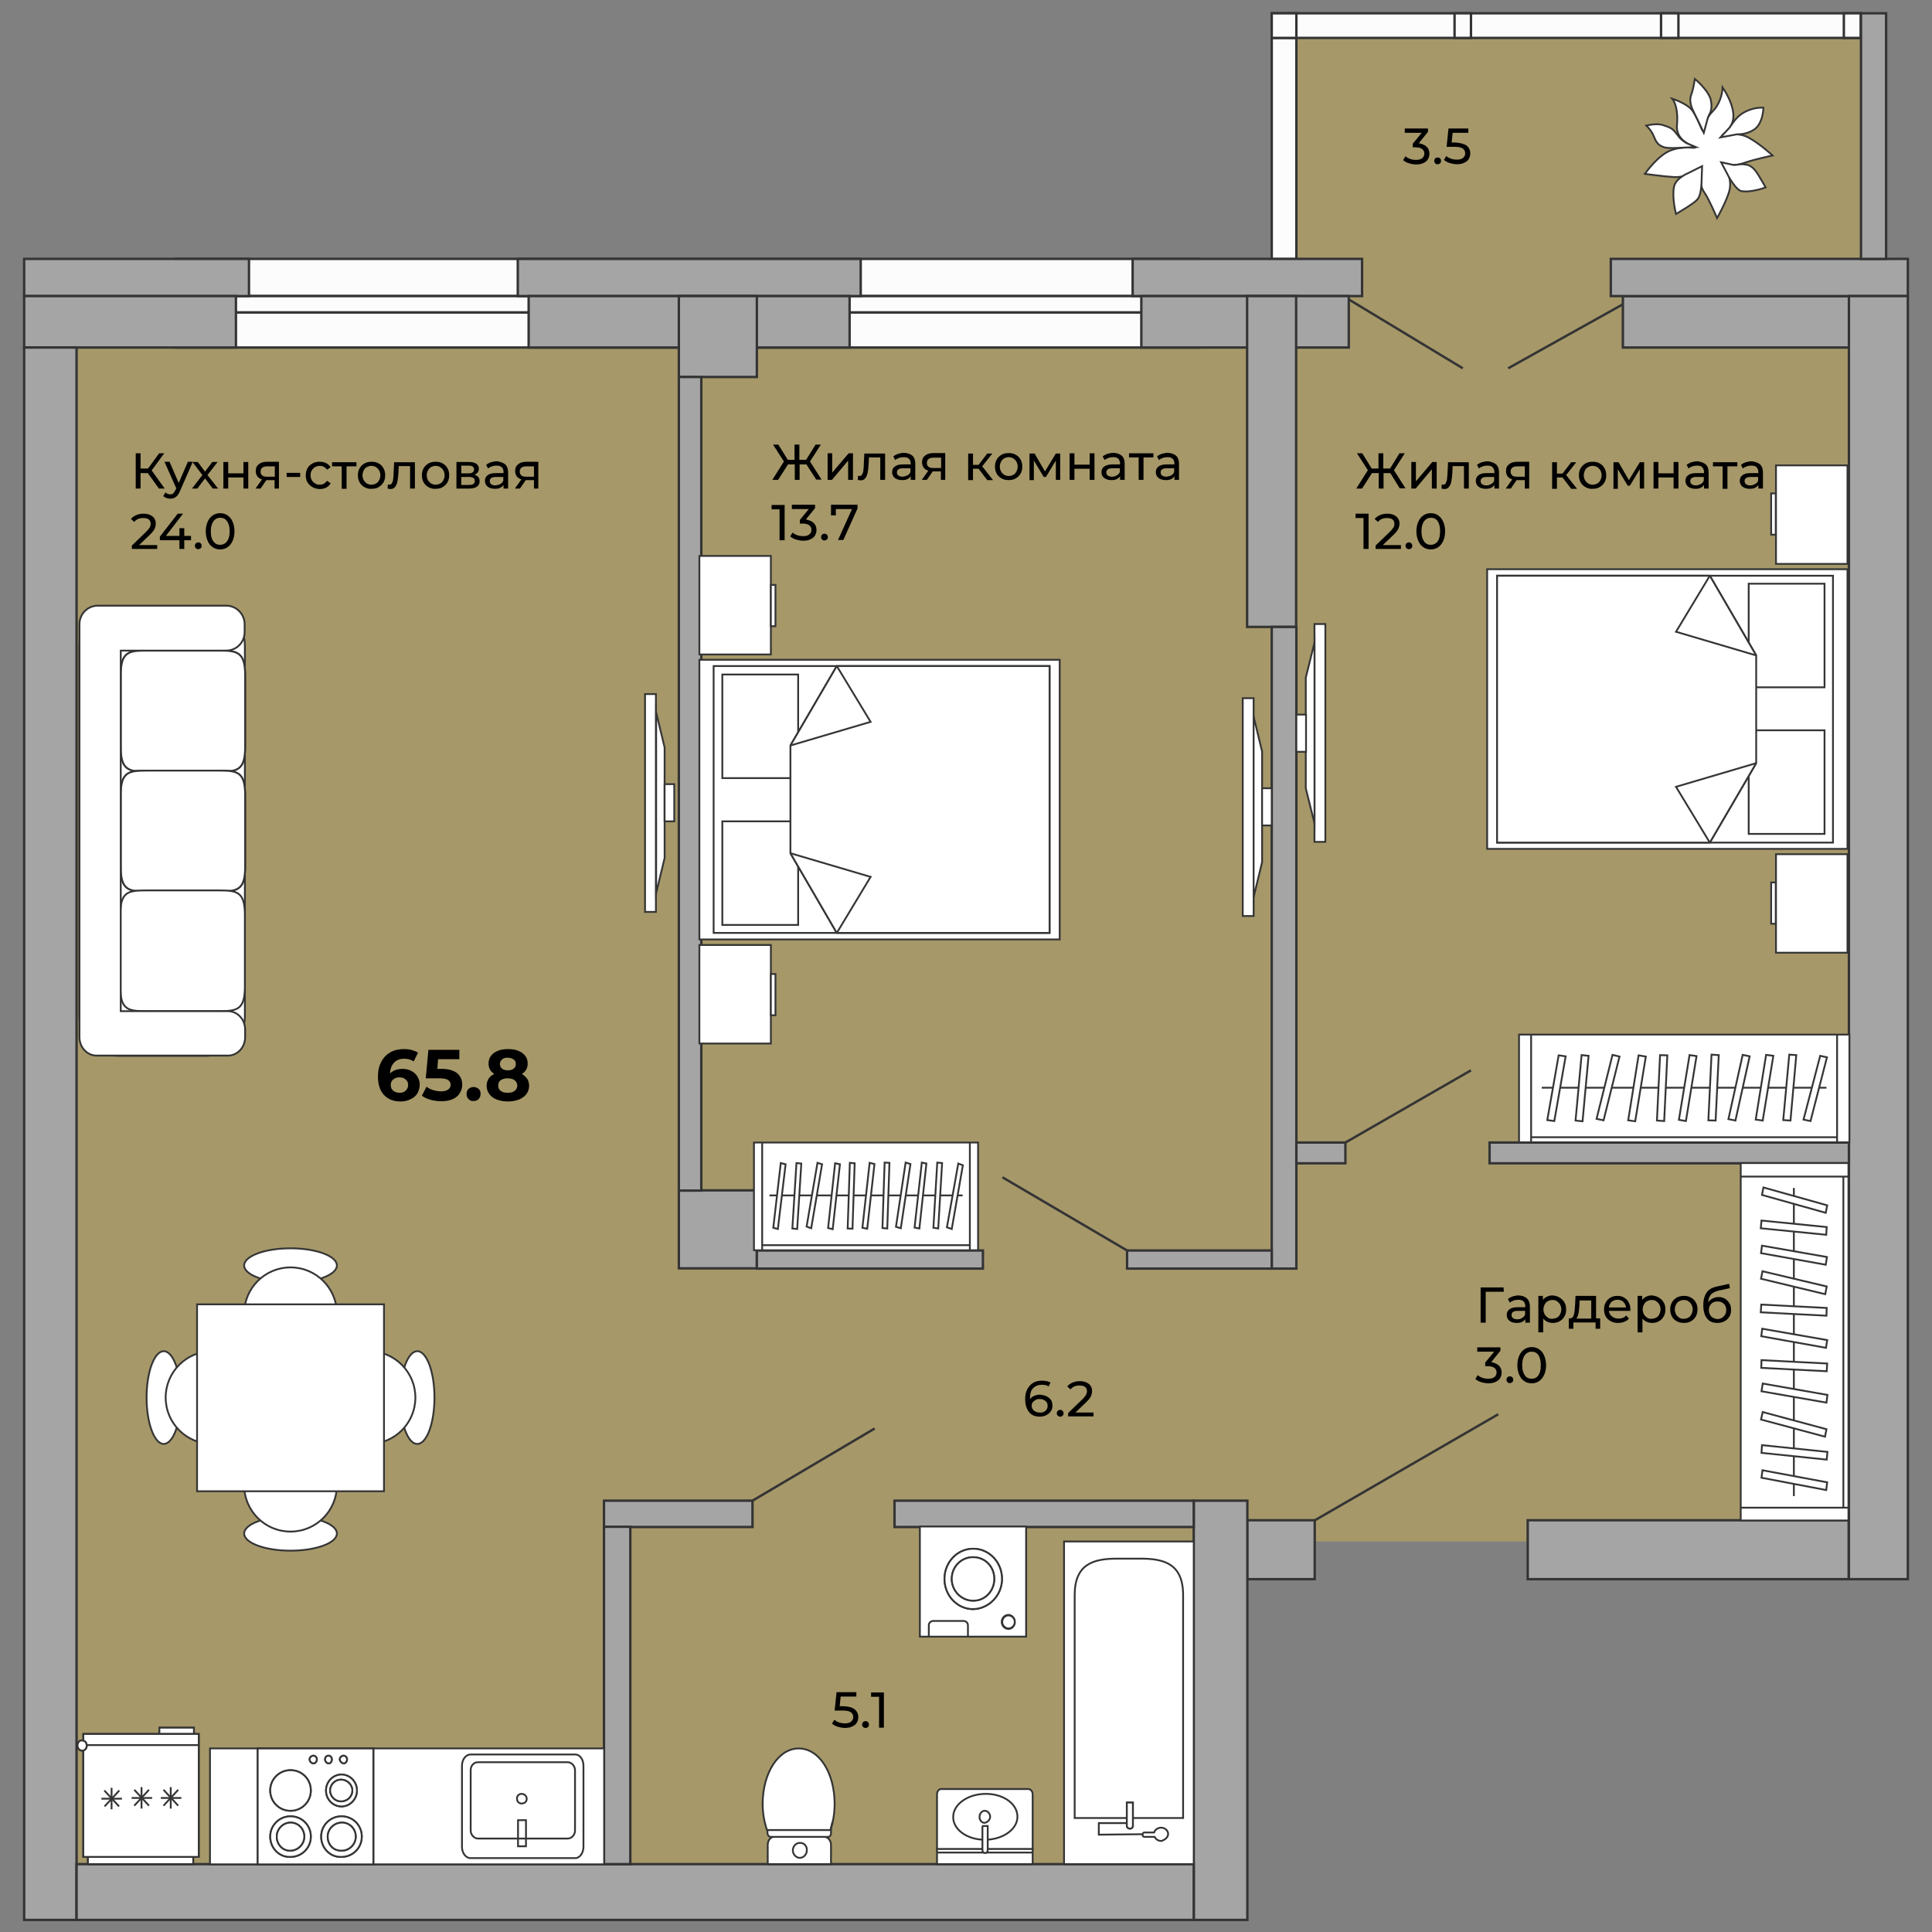
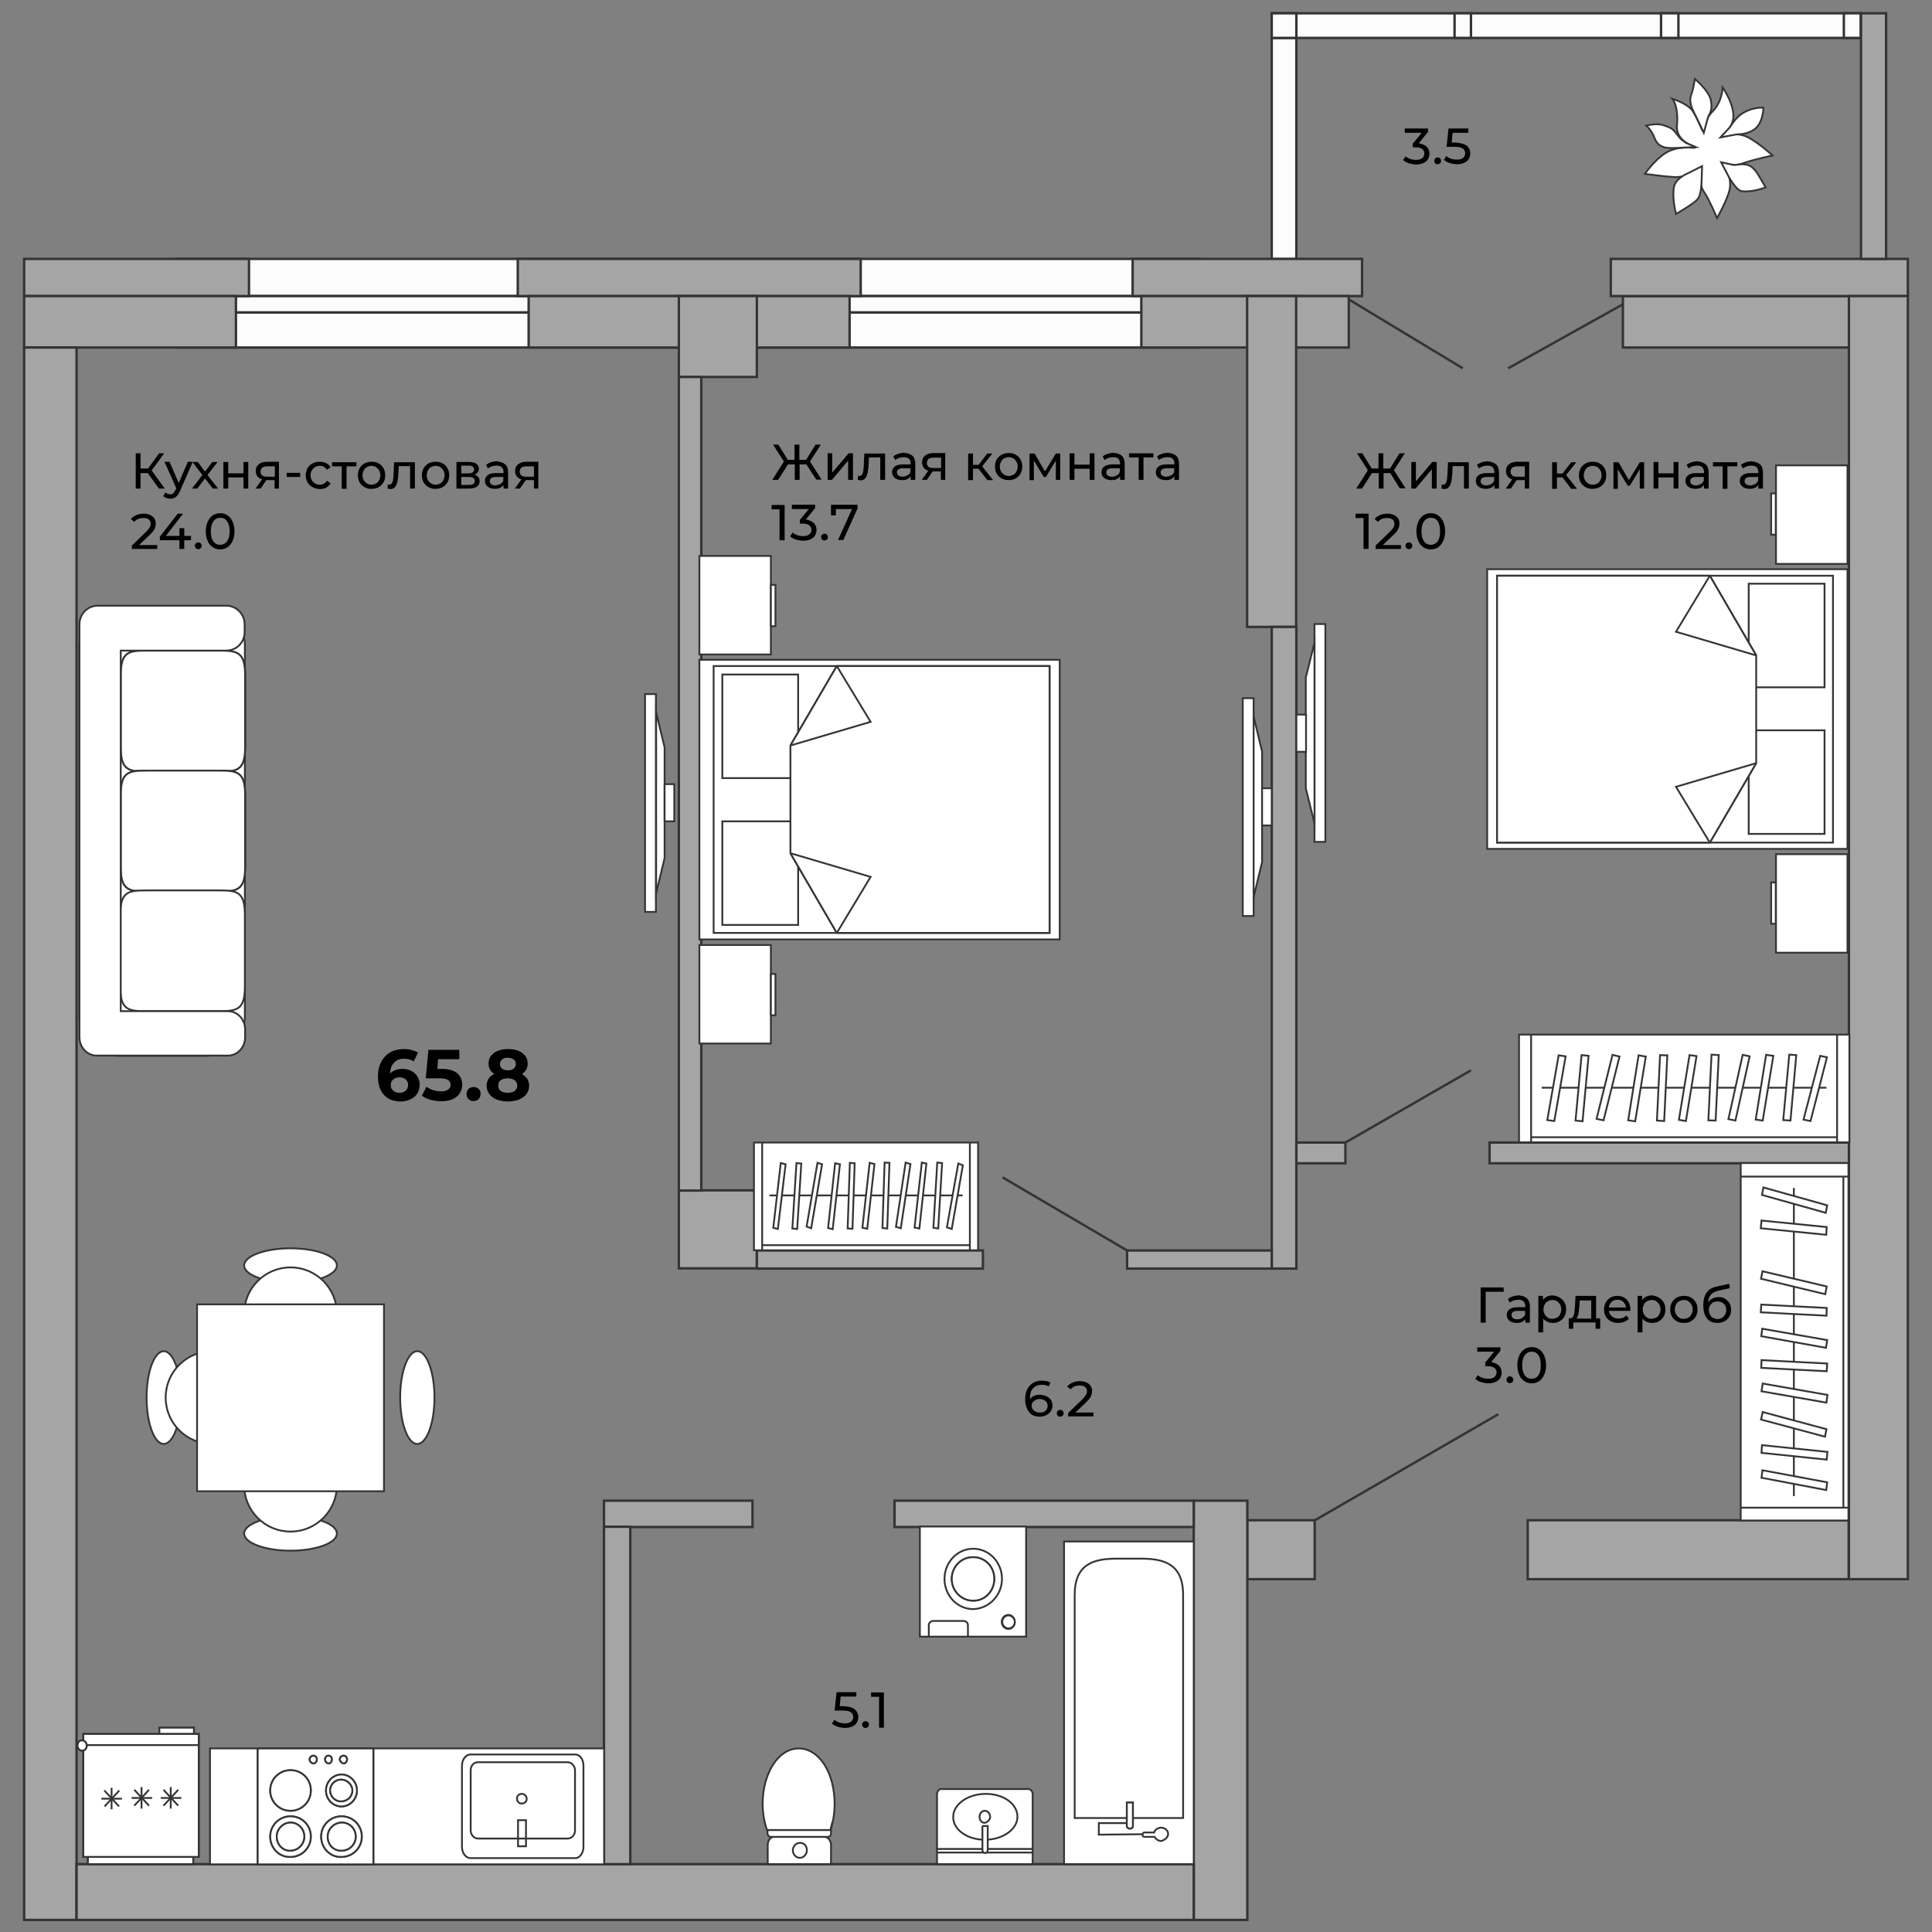
<svg xmlns="http://www.w3.org/2000/svg" version="1.1" x="0px" y="0px" viewBox="0 0 800 800" enable-background="new 0 0 800 800" xml:space="preserve">
  <rect x="0" y="0" width="800" height="800" fill="#808080" stroke="none" />
  <g id="Слой_1">
-     <polygon opacity="0.3" fill="#FFCE33" points="10,114.9 10,784.7 505.4,784.7 505.4,638.3 775.8,638.3 775.8,5.5 531.7,5.5    531.7,114.9  " />
    <rect x="72.9" y="107.2" fill="#FCFCFC" stroke="#343434" stroke-miterlimit="10" width="423.8" height="15.4" />
    <rect x="72.9" y="122.6" fill="#FCFCFC" stroke="#343434" stroke-miterlimit="10" width="423.8" height="6.8" />
    <rect x="72.9" y="129.4" fill="#FCFCFC" stroke="#343434" stroke-miterlimit="10" width="423.8" height="14.5" />
    <rect x="526.6" y="5.5" fill="#FCFCFC" stroke="#343434" stroke-miterlimit="10" width="243.9" height="10.2" />
    <rect x="526.6" y="15.7" fill="#FCFCFC" stroke="#343434" stroke-miterlimit="10" width="10.2" height="91.6" />
    <rect x="526.6" y="5.5" fill="#FCFCFC" stroke="#343434" stroke-miterlimit="10" width="10.2" height="10.2" />
    <rect x="602.3" y="5.5" fill="#FCFCFC" stroke="#343434" stroke-miterlimit="10" width="6.8" height="10.2" />
    <rect x="687.8" y="5.5" fill="#FCFCFC" stroke="#343434" stroke-miterlimit="10" width="7.2" height="10.2" />
    <rect x="763.5" y="5.5" fill="#FCFCFC" stroke="#343434" stroke-miterlimit="10" width="7" height="10.2" />
    <line fill="#FCFCFC" stroke="#343434" stroke-miterlimit="10" x1="605.7" y1="152.5" x2="556.2" y2="122.6" />
    <line fill="#FCFCFC" stroke="#343434" stroke-miterlimit="10" x1="624.5" y1="152.5" x2="672" y2="126" />
    <line fill="#FCFCFC" stroke="#343434" stroke-miterlimit="10" x1="620.4" y1="585.6" x2="544.5" y2="629.5" />
-     <line fill="#FCFCFC" stroke="#343434" stroke-miterlimit="10" x1="362.2" y1="591.5" x2="311.6" y2="621.4" />
    <line fill="#FCFCFC" stroke="#343434" stroke-miterlimit="10" x1="415.1" y1="487.5" x2="466.7" y2="517.8" />
    <line fill="#FCFCFC" stroke="#343434" stroke-miterlimit="10" x1="609.1" y1="443.2" x2="557.1" y2="473.1" />
    <rect x="469" y="107.2" fill="#A6A5A5" stroke="#343434" stroke-miterlimit="10" width="95" height="15.4" />
    <rect x="472.6" y="122.6" fill="#A6A5A5" stroke="#343434" stroke-miterlimit="10" width="85.9" height="21.3" />
    <rect x="214.4" y="107.2" fill="#A6A5A5" stroke="#343434" stroke-miterlimit="10" width="142" height="15.4" />
    <rect x="218.9" y="122.6" fill="#A6A5A5" stroke="#343434" stroke-miterlimit="10" width="132.9" height="21.3" />
    <rect x="10" y="107.2" fill="#A6A5A5" stroke="#343434" stroke-miterlimit="10" width="93.1" height="15.4" />
    <rect x="10" y="122.6" fill="#A6A5A5" stroke="#343434" stroke-miterlimit="10" width="87.7" height="21.3" />
    <rect x="10" y="143.9" fill="#A6A5A5" stroke="#343434" stroke-miterlimit="10" width="21.7" height="651.1" />
    <rect x="672" y="122.6" fill="#A6A5A5" stroke="#343434" stroke-miterlimit="10" width="107.3" height="21.3" />
    <rect x="667" y="107.2" fill="#A6A5A5" stroke="#343434" stroke-miterlimit="10" width="123" height="15.4" />
    <rect x="765.6" y="122.6" fill="#A6A5A5" stroke="#343434" stroke-miterlimit="10" width="24.4" height="531.3" />
    <rect x="632.6" y="629.5" fill="#A6A5A5" stroke="#343434" stroke-miterlimit="10" width="132.9" height="24.4" />
    <rect x="516.4" y="629.5" fill="#A6A5A5" stroke="#343434" stroke-miterlimit="10" width="28" height="24.4" />
    <rect x="494.3" y="621.4" fill="#A6A5A5" stroke="#343434" stroke-miterlimit="10" width="22.2" height="173.6" />
    <rect x="31.7" y="771.9" fill="#A6A5A5" stroke="#343434" stroke-miterlimit="10" width="462.6" height="23.1" />
    <rect x="281.1" y="122.6" fill="#A6A5A5" stroke="#343434" stroke-miterlimit="10" width="32.3" height="33.5" />
    <rect x="281.1" y="492.9" fill="#A6A5A5" stroke="#343434" stroke-miterlimit="10" width="32.3" height="32.3" />
    <rect x="281.1" y="156.1" fill="#A6A5A5" stroke="#343434" stroke-miterlimit="10" width="9.3" height="336.9" />
    <rect x="516.4" y="122.6" fill="#A6A5A5" stroke="#343434" stroke-miterlimit="10" width="20.3" height="137" />
    <rect x="616.8" y="473.1" fill="#A6A5A5" stroke="#343434" stroke-miterlimit="10" width="148.8" height="8.6" />
    <rect x="526.6" y="259.6" fill="#A6A5A5" stroke="#343434" stroke-miterlimit="10" width="10.2" height="265.7" />
    <rect x="466.7" y="517.8" fill="#A6A5A5" stroke="#343434" stroke-miterlimit="10" width="59.9" height="7.5" />
    <rect x="313.4" y="517.8" fill="#A6A5A5" stroke="#343434" stroke-miterlimit="10" width="93.6" height="7.5" />
    <rect x="536.8" y="473.1" fill="#A6A5A5" stroke="#343434" stroke-miterlimit="10" width="20.3" height="8.6" />
    <rect x="370.4" y="621.4" fill="#A6A5A5" stroke="#343434" stroke-miterlimit="10" width="123.9" height="10.9" />
    <rect x="250.1" y="621.4" fill="#A6A5A5" stroke="#343434" stroke-miterlimit="10" width="61.5" height="10.9" />
    <rect x="250.1" y="632.2" fill="#A6A5A5" stroke="#343434" stroke-miterlimit="10" width="10.9" height="139.7" />
    <rect x="770.6" y="5.5" fill="#A6A5A5" stroke="#343434" stroke-miterlimit="10" width="10.4" height="101.7" />
    <g>
      <rect x="380.9" y="632.1" fill="#FFFFFF" stroke="#343434" stroke-width="0.75" stroke-miterlimit="10" width="44" height="45.6" />
      <path fill="#FFFFFF" stroke="#343434" stroke-width="0.75" stroke-miterlimit="10" d="M420.2,671.6c0-1.6-1.2-2.9-2.6-2.9    c-1.6,0-2.8,1.3-2.8,2.9c0,1.6,1.2,2.9,2.8,2.9C419.1,674.5,420.2,673.2,420.2,671.6z" />
      <path fill="#FFFFFF" stroke="#343434" stroke-width="0.75" stroke-miterlimit="10" d="M420.2,671.6c0-1.4-1.2-2.7-2.6-2.7    c-1.5,0-2.6,1.3-2.6,2.7s1.2,2.7,2.6,2.7C419.1,674.3,420.2,673,420.2,671.6L420.2,671.6z M384.6,677.7V673c0-1.1,0.9-1.8,1.9-1.8    h12.4c1,0,1.9,0.7,1.9,1.8v4.7H384.6z" />
      <path fill="#FFFFFF" stroke="#343434" stroke-width="0.75" stroke-miterlimit="10" d="M414.9,653.8c0-6.9-5.3-12.5-11.9-12.5    s-11.9,5.6-11.9,12.5c0,6.9,5.3,12.5,11.9,12.5C409.6,666.1,414.9,660.5,414.9,653.8z" />
-       <path fill="#FFFFFF" stroke="#343434" stroke-width="0.75" stroke-miterlimit="10" d="M414.9,653.8c0-6.9-5.3-12.5-11.9-12.5    s-11.9,5.6-11.9,12.5c0,6.9,5.3,12.5,11.9,12.5C409.6,666.1,414.9,660.5,414.9,653.8z" />
      <path fill="#FFFFFF" stroke="#343434" stroke-width="0.75" stroke-miterlimit="10" d="M411.7,653.8c0-5.1-3.8-9-8.8-9    c-4.9,0-8.8,4-8.8,9s4.1,9,8.8,9C407.9,662.9,411.7,658.7,411.7,653.8z" />
      <path fill="#FFFFFF" stroke="#343434" stroke-width="0.75" stroke-miterlimit="10" d="M411.7,653.8c0-5.1-3.8-9-8.8-9    c-4.9,0-8.8,4-8.8,9s4.1,9,8.8,9C407.9,662.9,411.7,658.7,411.7,653.8z" />
    </g>
    <g>
      <path fill="#FFFFFF" stroke="#343434" stroke-width="0.75" stroke-miterlimit="10" d="M463.7,742.1c0-1.9,1.8-3.1,3.9-3.3    c2,0,3.6,1.4,3.6,3.3c0,1.9-1.6,3.1-3.6,3.1C465.3,745.2,463.7,743.9,463.7,742.1z" />
      <path fill="#FFFFFF" stroke="#343434" stroke-width="0.75" stroke-miterlimit="10" d="M463.7,742.1c0-1.9,1.8-3.1,3.9-3.3    c2,0,3.6,1.4,3.6,3.3c0,1.9-1.6,3.1-3.6,3.1C465.3,745.2,463.7,743.9,463.7,742.1z" />
      <polygon fill="#FFFFFF" stroke="#343434" stroke-width="0.75" stroke-miterlimit="10" points="440.6,771.9 494.3,771.9     494.3,638.3 440.6,638.3   " />
      <path fill="#FFFFFF" stroke="#343434" stroke-width="0.75" stroke-miterlimit="10" d="M489.9,752.8H445c0,0,0-91.9,0-92.3    c0-13,7.9-15.1,17.6-15.1h9.7c9.7,0,17.6,2.1,17.6,15.1C489.9,660.9,489.9,752.8,489.9,752.8L489.9,752.8z" />
      <path fill="#FFFFFF" stroke="#343434" stroke-width="0.75" stroke-miterlimit="10" d="M483.7,759.4c0-1.4-1.3-2.6-2.9-2.6    c-1.4,0-2.6,0.9-2.9,2h-4c-0.5,0-0.8,0.3-0.8,0.9c0,0.6,0.3,0.9,0.8,0.9h4.2c0.5,1,1.5,1.7,2.8,1.7    C482.3,761.9,483.7,760.8,483.7,759.4L483.7,759.4z" />
      <polyline fill="#FFFFFF" stroke="#343434" stroke-width="0.75" stroke-miterlimit="10" points="473.5,759.5 455,759.7 455,754.9     466.9,754.9   " />
      <path fill="#FFFFFF" stroke="#343434" stroke-width="0.75" stroke-miterlimit="10" d="M469.1,756.1v-9.6v-0.1h-2.5v0.1v9.6    c0,0.6,0.6,1.1,1.3,1.1S469.1,756.7,469.1,756.1z" />
      <path fill="#FFFFFF" stroke="#343434" stroke-width="0.75" stroke-miterlimit="10" d="M469.1,756.1v-9.6v-0.1h-2.5v0.1v9.6    c0,0.6,0.6,1.1,1.3,1.1S469.1,756.7,469.1,756.1z" />
    </g>
    <g>
      <path fill="#FFFFFF" stroke="#343434" stroke-width="0.75" stroke-miterlimit="10" d="M317.6,757.8c-1.1-3.2-1.8-6.9-1.8-10.8    c0-12.8,6.5-23,14.9-23c8.6,0,14.9,10.2,14.9,23c0,3.9-0.7,7.7-1.7,10.8H317.6z" />
      <path fill="#FFFFFF" stroke="#343434" stroke-width="0.75" stroke-miterlimit="10" d="M317.9,771.9v-8c0-2,1.4-3.5,3.1-3.4H341    c1.7,0,3.1,1.5,3.1,3.4v8H317.9z" />
      <path fill="#FFFFFF" stroke="#343434" stroke-width="0.75" stroke-miterlimit="10" d="M331.2,763.1c-1.5,0-2.9,1.3-2.9,3.1    c0,1.7,1.4,3.1,2.9,3.1c1.5,0,2.9-1.4,2.9-3.1C334.2,764.4,332.9,763,331.2,763.1z" />
      <path fill="#FFFFFF" stroke="#343434" stroke-width="0.75" stroke-miterlimit="10" d="M319.1,760.6H343c0.6,0,1.1-0.7,1.1-1.4    v-2.4c-0.1,0.4-0.1,0.7-0.3,1h-26v1.4C317.9,759.9,318.4,760.6,319.1,760.6z" />
    </g>
    <g>
      <path fill="#FFFFFF" stroke="#343434" stroke-width="0.75" stroke-miterlimit="10" d="M407.7,765.5v1.5V765.5z" />
      <line fill="#FFFFFF" stroke="#343434" stroke-width="0.75" stroke-miterlimit="10" x1="407.7" y1="765.5" x2="407.7" y2="767.1" />
      <path fill="#FFFFFF" stroke="#343434" stroke-width="0.75" stroke-miterlimit="10" d="M406.7,756.1l2.3,0v0.2v9.8    c0,0.7-0.5,1.2-1.1,1.2c-0.6,0-1.1-0.5-1.1-1.2V756.1L406.7,756.1L406.7,756.1z" />
      <rect x="388" y="765.5" fill="#FFFFFF" stroke="#343434" stroke-width="0.75" stroke-miterlimit="10" width="39.6" height="6.4" />
      <path fill="#FFFFFF" stroke="#343434" stroke-width="0.75" stroke-miterlimit="10" d="M388.2,767.1h39.4H388.2z" />
      <path fill="#FFFFFF" stroke="#343434" stroke-width="0.75" stroke-miterlimit="10" d="M388,765.5V743c0-1.2,0.8-2.2,1.6-2.2h36.2    c1,0,1.8,1,1.8,2.2v22.6H388z" />
      <path fill="#FFFFFF" stroke="#343434" stroke-width="0.75" stroke-miterlimit="10" d="M394.7,752.2c0.1-5.2,6.2-9.4,13.5-9.4    c7.4,0,13.2,4.2,13.1,9.6c-0.1,5.2-6.2,9.4-13.5,9.4C400.4,761.8,394.5,757.5,394.7,752.2z" />
      <path fill="#FFFFFF" stroke="#343434" stroke-width="0.75" stroke-miterlimit="10" d="M407.7,754.8c-1.3,0-2.1-1.2-2.1-2.5    s1-2.5,2.1-2.5c1.3,0,2.3,1.2,2.3,2.5C410,753.4,409,754.6,407.7,754.8z" />
      <path fill="#FFFFFF" stroke="#343434" stroke-width="0.75" stroke-miterlimit="10" d="M406.7,756.1l2.3,0v0.2v9.8    c0,0.7-0.5,1.2-1.1,1.2c-0.6,0-1.1-0.5-1.1-1.2V756.1L406.7,756.1L406.7,756.1z" />
    </g>
    <rect x="144.5" y="666.4" transform="matrix(6.123234e-17 -1 1 6.123234e-17 -579.441 916.471)" fill="#FFFFFF" stroke="#343434" stroke-width="0.75" stroke-miterlimit="10" width="48" height="163.2" />
    <path fill="#FFFFFF" stroke="#343434" stroke-width="0.75" stroke-miterlimit="10" d="M238.3,726.5c1.8,0,3.3,2.1,3.3,4.6l0,33.7   c0,2.5-1.6,4.6-3.3,4.6h-43.5c-1.9,0-3.5-2.1-3.5-4.6l0-33.7c0-2.5,1.6-4.6,3.5-4.6H238.3L238.3,726.5z M216,742.8   c1.2,0,2.1,0.9,2.1,2.1c0,1.1-0.9,1.9-2.1,1.9s-1.9-0.9-1.9-1.9C213.9,743.8,214.8,742.8,216,742.8z M235.1,729.7   c1.6,0,3,1.6,3,3.3l0,25c0,1.8-1.4,3.3-3,3.3h-37.2c-1.6,0-3-1.6-3-3.3v-25c0-1.8,1.2-3.3,3-3.3L235.1,729.7L235.1,729.7z    M217.8,753.7l0,10.8h-3.3l0-10.8H217.8z" />
    <g>
      <rect x="36.4" y="768.6" fill="#FFFFFF" stroke="#343434" stroke-width="0.75" stroke-miterlimit="10" width="43.6" height="3.3" />
      <rect x="36.4" y="768.6" fill="#FFFFFF" stroke="#343434" stroke-width="0.75" stroke-miterlimit="10" width="43.6" height="3.3" />
      <rect x="66" y="715.4" fill="#FFFFFF" stroke="#343434" stroke-width="0.75" stroke-miterlimit="10" width="14.3" height="4.5" />
      <rect x="66" y="715.4" fill="#FFFFFF" stroke="#343434" stroke-width="0.75" stroke-miterlimit="10" width="14.3" height="4.5" />
      <rect x="34.5" y="718" fill="#FFFFFF" stroke="#343434" stroke-width="0.75" stroke-miterlimit="10" width="47.8" height="50.9" />
      <rect x="34.5" y="718" fill="#FFFFFF" stroke="#343434" stroke-width="0.75" stroke-miterlimit="10" width="47.8" height="50.9" />
      <path fill="#FFFFFF" stroke="#343434" stroke-width="0.75" stroke-miterlimit="10" d="M34.5,722.6h47.8H34.5z" />
      <path fill="#FFFFFF" stroke="#343434" stroke-width="0.75" stroke-miterlimit="10" d="M32.1,722.9c0,0.9,0.8,2,1.9,2    c1.1,0,1.9-0.9,1.9-2c0-1.3-0.8-2.2-1.9-2.2C32.9,720.5,32.1,721.6,32.1,722.9z" />
      <path fill="#FFFFFF" stroke="#343434" stroke-width="0.75" stroke-miterlimit="10" d="M32.1,722.9c0,0.9,0.8,2,1.9,2    c1.1,0,1.9-0.9,1.9-2c0-1.3-0.8-2.2-1.9-2.2C32.9,720.5,32.1,721.6,32.1,722.9z" />
      <path fill="#FFFFFF" stroke="#343434" stroke-width="0.75" stroke-miterlimit="10" d="M58.6,748.9V740V748.9z" />
      <path fill="#FFFFFF" stroke="#343434" stroke-width="0.75" stroke-miterlimit="10" d="M54.5,744.5H63H54.5z" />
      <path fill="#FFFFFF" stroke="#343434" stroke-width="0.75" stroke-miterlimit="10" d="M55.6,741.1l6.1,6.6L55.6,741.1z" />
      <path fill="#FFFFFF" stroke="#343434" stroke-width="0.75" stroke-miterlimit="10" d="M61.7,741.1l-6.1,6.6L61.7,741.1z" />
      <path fill="#FFFFFF" stroke="#343434" stroke-width="0.75" stroke-miterlimit="10" d="M46.2,749.2v-8.9V749.2z" />
      <path fill="#FFFFFF" stroke="#343434" stroke-width="0.75" stroke-miterlimit="10" d="M42,744.8h8.5H42z" />
      <path fill="#FFFFFF" stroke="#343434" stroke-width="0.75" stroke-miterlimit="10" d="M43.2,741.4l6.1,6.6L43.2,741.4z" />
      <path fill="#FFFFFF" stroke="#343434" stroke-width="0.75" stroke-miterlimit="10" d="M49.4,741.4l-6.1,6.6L49.4,741.4z" />
      <path fill="#FFFFFF" stroke="#343434" stroke-width="0.75" stroke-miterlimit="10" d="M70.7,748.9V740V748.9z" />
      <path fill="#FFFFFF" stroke="#343434" stroke-width="0.75" stroke-miterlimit="10" d="M66.6,744.5h8.5H66.6z" />
      <path fill="#FFFFFF" stroke="#343434" stroke-width="0.75" stroke-miterlimit="10" d="M67.7,741.1l6.1,6.6L67.7,741.1z" />
      <path fill="#FFFFFF" stroke="#343434" stroke-width="0.75" stroke-miterlimit="10" d="M73.8,741.1l-6.1,6.6L73.8,741.1z" />
    </g>
    <g>
      <rect x="106.7" y="724" fill="#FFFFFF" stroke="#343434" stroke-width="0.75" stroke-miterlimit="10" width="47.9" height="48" />
      <rect x="106.7" y="724" fill="#FFFFFF" stroke="#343434" stroke-width="0.75" stroke-miterlimit="10" width="47.9" height="48" />
      <path fill="#FFFFFF" stroke="#343434" stroke-width="0.75" stroke-miterlimit="10" d="M133,760.5c0-4.7,3.8-8.4,8.4-8.4    c4.7,0,8.4,3.7,8.4,8.4s-3.8,8.4-8.4,8.4C136.7,769.1,133,765.2,133,760.5z" />
      <path fill="#FFFFFF" stroke="#343434" stroke-width="0.75" stroke-miterlimit="10" d="M133,760.5c0-4.7,3.8-8.4,8.4-8.4    c4.7,0,8.4,3.7,8.4,8.4s-3.8,8.4-8.4,8.4C136.7,769.1,133,765.2,133,760.5z" />
      <path fill="#FFFFFF" stroke="#343434" stroke-width="0.75" stroke-miterlimit="10" d="M135.7,760.5c0-3.2,2.7-5.8,5.9-5.8    s5.7,2.6,5.7,5.8s-2.7,5.8-5.7,5.8C138.2,766.5,135.7,763.9,135.7,760.5z" />
      <path fill="#FFFFFF" stroke="#343434" stroke-width="0.75" stroke-miterlimit="10" d="M135.7,760.5c0-3.2,2.7-5.8,5.9-5.8    s5.7,2.6,5.7,5.8s-2.7,5.8-5.7,5.8C138.2,766.5,135.7,763.9,135.7,760.5z" />
      <path fill="#FFFFFF" stroke="#343434" stroke-width="0.75" stroke-miterlimit="10" d="M111.9,760.5c0-4.7,3.8-8.4,8.4-8.4    c4.7,0,8.4,3.7,8.4,8.4s-3.8,8.4-8.4,8.4C115.6,769.1,111.9,765.2,111.9,760.5z" />
      <path fill="#FFFFFF" stroke="#343434" stroke-width="0.75" stroke-miterlimit="10" d="M111.9,760.5c0-4.7,3.8-8.4,8.4-8.4    c4.7,0,8.4,3.7,8.4,8.4s-3.8,8.4-8.4,8.4C115.6,769.1,111.9,765.2,111.9,760.5z" />
      <path fill="#FFFFFF" stroke="#343434" stroke-width="0.75" stroke-miterlimit="10" d="M114.6,760.5c0-3.2,2.7-5.8,5.7-5.8    c3.2,0,5.7,2.6,5.7,5.8s-2.7,5.8-5.7,5.8C117.3,766.5,114.6,763.9,114.6,760.5z" />
      <path fill="#FFFFFF" stroke="#343434" stroke-width="0.75" stroke-miterlimit="10" d="M114.6,760.5c0-3.2,2.7-5.8,5.7-5.8    c3.2,0,5.7,2.6,5.7,5.8s-2.7,5.8-5.7,5.8C117.3,766.5,114.6,763.9,114.6,760.5z" />
      <path fill="#FFFFFF" stroke="#343434" stroke-width="0.75" stroke-miterlimit="10" d="M111.9,741.4c0-4.7,3.8-8.4,8.4-8.4    c4.7,0,8.4,3.7,8.4,8.4c0,4.7-3.8,8.4-8.4,8.4S111.9,746.1,111.9,741.4z" />
      <path fill="#FFFFFF" stroke="#343434" stroke-width="0.75" stroke-miterlimit="10" d="M111.9,741.4c0-4.7,3.8-8.4,8.4-8.4    c4.7,0,8.4,3.7,8.4,8.4c0,4.7-3.8,8.4-8.4,8.4S111.9,746.1,111.9,741.4z" />
      <path fill="#FFFFFF" stroke="#343434" stroke-width="0.75" stroke-miterlimit="10" d="M140.7,728.5c0-0.7,0.7-1.5,1.6-1.5    c0.7,0,1.4,0.7,1.4,1.5c0,0.9-0.7,1.7-1.4,1.7C141.4,730,140.7,729.2,140.7,728.5z" />
      <path fill="#FFFFFF" stroke="#343434" stroke-width="0.75" stroke-miterlimit="10" d="M140.7,728.5c0-0.7,0.7-1.5,1.6-1.5    c0.7,0,1.4,0.7,1.4,1.5c0,0.9-0.7,1.7-1.4,1.7C141.4,730,140.7,729.2,140.7,728.5z" />
      <path fill="#FFFFFF" stroke="#343434" stroke-width="0.75" stroke-miterlimit="10" d="M134.6,728.5c0-0.7,0.5-1.5,1.4-1.5    s1.4,0.7,1.4,1.5c0,0.9-0.5,1.7-1.4,1.7C135.1,730,134.6,729.2,134.6,728.5z" />
      <path fill="#FFFFFF" stroke="#343434" stroke-width="0.75" stroke-miterlimit="10" d="M134.6,728.5c0-0.7,0.5-1.5,1.4-1.5    s1.4,0.7,1.4,1.5c0,0.9-0.5,1.7-1.4,1.7C135.1,730,134.6,729.2,134.6,728.5z" />
      <path fill="#FFFFFF" stroke="#343434" stroke-width="0.75" stroke-miterlimit="10" d="M128.2,728.5c0-0.7,0.7-1.5,1.6-1.5    c0.7,0,1.4,0.7,1.4,1.5c0,0.9-0.7,1.7-1.4,1.7C128.7,730,128.2,729.2,128.2,728.5z" />
      <path fill="#FFFFFF" stroke="#343434" stroke-width="0.75" stroke-miterlimit="10" d="M128.2,728.5c0-0.7,0.7-1.5,1.6-1.5    c0.7,0,1.4,0.7,1.4,1.5c0,0.9-0.7,1.7-1.4,1.7C128.7,730,128.2,729.2,128.2,728.5z" />
      <path fill="#FFFFFF" stroke="#343434" stroke-width="0.75" stroke-miterlimit="10" d="M135,741.4c0-3.6,2.9-6.6,6.4-6.6    s6.4,3,6.4,6.6s-2.9,6.6-6.4,6.6C137.8,748,135,745,135,741.4z" />
      <path fill="#FFFFFF" stroke="#343434" stroke-width="0.75" stroke-miterlimit="10" d="M135,741.4c0-3.6,2.9-6.6,6.4-6.6    s6.4,3,6.4,6.6s-2.9,6.6-6.4,6.6C137.8,748,135,745,135,741.4z" />
      <path fill="#FFFFFF" stroke="#343434" stroke-width="0.75" stroke-miterlimit="10" d="M136.7,741.4c0-2.4,2-4.5,4.5-4.5    s4.7,2.1,4.7,4.5s-2,4.5-4.7,4.5C138.7,745.9,136.7,743.8,136.7,741.4z" />
      <path fill="#FFFFFF" stroke="#343434" stroke-width="0.75" stroke-miterlimit="10" d="M136.7,741.4c0-2.4,2-4.5,4.5-4.5    s4.7,2.1,4.7,4.5s-2,4.5-4.7,4.5C138.7,745.9,136.7,743.8,136.7,741.4z" />
    </g>
    <g>
      <path d="M61.2,195.9h-3v6.4h-2v-14.6h2v6.3h3.1l4.6-6.3H68l-5.2,7.1l5.4,7.5h-2.4L61.2,195.9z" />
      <path d="M79.8,191.3l-5.3,12.1c-0.5,1.1-1,1.9-1.7,2.4s-1.4,0.7-2.3,0.7c-0.5,0-1.1-0.1-1.6-0.3c-0.5-0.2-0.9-0.4-1.3-0.8l0.9-1.5    c0.6,0.5,1.2,0.8,2,0.8c0.5,0,0.9-0.1,1.2-0.4c0.3-0.3,0.6-0.7,0.9-1.3l0.4-0.8l-4.9-11h2.1l3.8,8.8l3.8-8.8H79.8z" />
      <path d="M88.1,202.3l-3.2-4.2l-3.2,4.2h-2.2l4.3-5.6l-4.1-5.4h2.2l3,4l3-4h2.2l-4.2,5.4l4.4,5.6H88.1z" />
      <path d="M92.5,191.3h2v4.7h6.3v-4.7h2v11h-2v-4.6h-6.3v4.6h-2V191.3z" />
      <path d="M115.5,191.3v11h-1.8v-3.5h-3.2h-0.2l-2.4,3.5h-2.1l2.7-3.8c-0.8-0.2-1.5-0.7-1.9-1.2c-0.4-0.6-0.7-1.3-0.7-2.2    c0-1.3,0.4-2.2,1.3-2.9c0.9-0.7,2-1,3.6-1H115.5z M108.6,196.9c0.5,0.4,1.2,0.5,2.1,0.5h3.1v-4.3h-3c-1.9,0-2.9,0.7-2.9,2.2    C107.9,196,108.1,196.5,108.6,196.9z" />
      <path d="M118.7,195.8h5.6v1.7h-5.6V195.8z" />
      <path d="M129.4,201.7c-0.9-0.5-1.6-1.2-2.1-2c-0.5-0.9-0.7-1.8-0.7-2.9c0-1.1,0.3-2,0.7-2.9c0.5-0.9,1.2-1.5,2.1-2    c0.9-0.5,1.9-0.7,3-0.7c1,0,1.9,0.2,2.7,0.6c0.8,0.4,1.4,1,1.8,1.7l-1.5,1c-0.3-0.5-0.8-0.9-1.3-1.2c-0.5-0.3-1.1-0.4-1.7-0.4    c-0.7,0-1.4,0.2-1.9,0.5c-0.6,0.3-1,0.8-1.4,1.4s-0.5,1.3-0.5,2c0,0.8,0.2,1.5,0.5,2c0.3,0.6,0.8,1,1.4,1.4s1.2,0.5,1.9,0.5    c0.6,0,1.2-0.1,1.7-0.4c0.5-0.3,0.9-0.7,1.3-1.2l1.5,1c-0.4,0.8-1,1.3-1.8,1.8c-0.8,0.4-1.7,0.6-2.7,0.6    C131.3,202.5,130.3,202.2,129.4,201.7z" />
      <path d="M147.5,193.1h-4v9.3h-2v-9.3h-4v-1.7h10.1V193.1z" />
      <path d="M150.9,201.7c-0.9-0.5-1.6-1.2-2-2c-0.5-0.9-0.7-1.8-0.7-2.9c0-1.1,0.2-2,0.7-2.9c0.5-0.9,1.2-1.5,2-2    c0.9-0.5,1.9-0.7,3-0.7c1.1,0,2.1,0.2,2.9,0.7c0.9,0.5,1.5,1.1,2,2c0.5,0.9,0.7,1.8,0.7,2.9c0,1.1-0.2,2-0.7,2.9    c-0.5,0.9-1.2,1.5-2,2s-1.8,0.7-2.9,0.7C152.7,202.5,151.7,202.2,150.9,201.7z M155.7,200.2c0.6-0.3,1-0.8,1.3-1.4s0.5-1.3,0.5-2    c0-0.8-0.2-1.4-0.5-2s-0.8-1-1.3-1.4c-0.6-0.3-1.2-0.5-1.9-0.5c-0.7,0-1.3,0.2-1.9,0.5c-0.6,0.3-1,0.8-1.3,1.4s-0.5,1.3-0.5,2    c0,0.8,0.2,1.4,0.5,2s0.8,1,1.3,1.4c0.6,0.3,1.2,0.5,1.9,0.5C154.5,200.7,155.1,200.5,155.7,200.2z" />
      <path d="M171.8,191.3v11h-2v-9.3h-4.7l-0.1,2.5c-0.1,1.5-0.2,2.7-0.4,3.7c-0.2,1-0.5,1.8-1,2.4c-0.4,0.6-1.1,0.9-1.9,0.9    c-0.4,0-0.8-0.1-1.2-0.2l0.1-1.7c0.2,0,0.3,0.1,0.5,0.1c0.6,0,1-0.2,1.2-0.7c0.3-0.5,0.5-1.1,0.5-1.7c0.1-0.7,0.2-1.6,0.2-2.8    l0.2-4.1H171.8z" />
      <path d="M177.4,201.7c-0.9-0.5-1.6-1.2-2-2c-0.5-0.9-0.7-1.8-0.7-2.9c0-1.1,0.2-2,0.7-2.9c0.5-0.9,1.2-1.5,2-2    c0.9-0.5,1.9-0.7,3-0.7c1.1,0,2.1,0.2,2.9,0.7c0.9,0.5,1.5,1.1,2,2c0.5,0.9,0.7,1.8,0.7,2.9c0,1.1-0.2,2-0.7,2.9    c-0.5,0.9-1.2,1.5-2,2s-1.8,0.7-2.9,0.7C179.3,202.5,178.3,202.2,177.4,201.7z M182.3,200.2c0.6-0.3,1-0.8,1.3-1.4s0.5-1.3,0.5-2    c0-0.8-0.2-1.4-0.5-2s-0.8-1-1.3-1.4c-0.6-0.3-1.2-0.5-1.9-0.5c-0.7,0-1.3,0.2-1.9,0.5c-0.6,0.3-1,0.8-1.3,1.4s-0.5,1.3-0.5,2    c0,0.8,0.2,1.4,0.5,2s0.8,1,1.3,1.4c0.6,0.3,1.2,0.5,1.9,0.5C181.1,200.7,181.7,200.5,182.3,200.2z" />
      <path d="M198.6,199.3c0,1-0.4,1.7-1.1,2.2c-0.7,0.5-1.8,0.8-3.3,0.8H189v-11h5.1c1.3,0,2.3,0.2,3.1,0.7c0.7,0.5,1.1,1.2,1.1,2.1    c0,0.6-0.2,1.1-0.5,1.5s-0.7,0.7-1.3,1C197.9,197,198.6,197.9,198.6,199.3z M191,196h3c0.8,0,1.3-0.1,1.7-0.4    c0.4-0.3,0.6-0.7,0.6-1.2c0-1.1-0.8-1.6-2.3-1.6h-3V196z M196,200.4c0.4-0.3,0.6-0.7,0.6-1.2c0-0.6-0.2-1-0.6-1.3s-1-0.4-1.8-0.4    H191v3.3h3.2C195,200.8,195.6,200.7,196,200.4z" />
      <path d="M209.2,192.3c0.8,0.7,1.2,1.9,1.2,3.3v6.7h-1.9v-1.5c-0.3,0.5-0.8,0.9-1.4,1.2c-0.6,0.3-1.3,0.4-2.2,0.4    c-1.2,0-2.2-0.3-3-0.9c-0.7-0.6-1.1-1.4-1.1-2.4c0-1,0.4-1.8,1.1-2.3c0.7-0.6,1.8-0.9,3.4-0.9h3.2v-0.4c0-0.9-0.2-1.5-0.7-2    c-0.5-0.5-1.2-0.7-2.2-0.7c-0.7,0-1.3,0.1-1.9,0.3s-1.2,0.5-1.6,0.9l-0.8-1.5c0.6-0.5,1.2-0.8,2-1.1c0.8-0.2,1.6-0.4,2.5-0.4    C207.2,191.2,208.4,191.6,209.2,192.3z M207.2,200.4c0.6-0.3,1-0.8,1.2-1.4v-1.5h-3.1c-1.7,0-2.5,0.6-2.5,1.7c0,0.6,0.2,1,0.6,1.3    s1,0.5,1.8,0.5C206,200.9,206.7,200.7,207.2,200.4z" />
      <path d="M222.9,191.3v11h-1.8v-3.5h-3.2h-0.2l-2.4,3.5h-2.1l2.7-3.8c-0.8-0.2-1.5-0.7-1.9-1.2c-0.4-0.6-0.7-1.3-0.7-2.2    c0-1.3,0.4-2.2,1.3-2.9c0.9-0.7,2-1,3.6-1H222.9z M215.9,196.9c0.5,0.4,1.2,0.5,2.1,0.5h3.1v-4.3h-3c-1.9,0-2.9,0.7-2.9,2.2    C215.2,196,215.5,196.5,215.9,196.9z" />
      <path d="M65.1,225.5v1.8H54.6v-1.4l5.9-5.7c0.7-0.7,1.2-1.3,1.5-1.8c0.2-0.5,0.4-1,0.4-1.5c0-0.8-0.3-1.4-0.8-1.8    s-1.3-0.6-2.3-0.6c-1.6,0-2.8,0.5-3.7,1.6l-1.4-1.2c0.6-0.7,1.3-1.2,2.2-1.6c0.9-0.4,2-0.6,3.1-0.6c1.5,0,2.7,0.4,3.6,1.1    s1.4,1.7,1.4,3c0,0.8-0.2,1.5-0.5,2.2c-0.3,0.7-1,1.5-1.9,2.4l-4.5,4.3H65.1z" />
      <path d="M79.1,223.7h-2.8v3.6h-2v-3.6h-8.1v-1.5l7.4-9.5h2.2l-7.1,9.2h5.6v-3.2h2v3.2h2.8V223.7z" />
      <path d="M81.1,227c-0.3-0.3-0.4-0.6-0.4-1c0-0.4,0.1-0.7,0.4-1s0.6-0.4,1-0.4s0.7,0.1,1,0.4c0.3,0.3,0.4,0.6,0.4,1s-0.1,0.8-0.4,1    s-0.6,0.4-1,0.4C81.7,227.4,81.4,227.3,81.1,227z" />
      <path d="M88.1,226.6c-0.9-0.6-1.6-1.4-2.1-2.6c-0.5-1.1-0.8-2.5-0.8-4c0-1.5,0.3-2.9,0.8-4c0.5-1.1,1.2-2,2.1-2.6    c0.9-0.6,1.9-0.9,3.1-0.9c1.1,0,2.2,0.3,3,0.9c0.9,0.6,1.6,1.4,2.1,2.6c0.5,1.1,0.8,2.5,0.8,4c0,1.5-0.3,2.9-0.8,4    c-0.5,1.1-1.2,2-2.1,2.6c-0.9,0.6-1.9,0.9-3,0.9C90,227.5,89,227.2,88.1,226.6z M94,224.2c0.7-1,1.1-2.3,1.1-4.2s-0.4-3.2-1.1-4.2    c-0.7-1-1.6-1.4-2.8-1.4c-1.2,0-2.1,0.5-2.8,1.4c-0.7,1-1.1,2.3-1.1,4.2s0.3,3.2,1.1,4.2c0.7,1,1.6,1.4,2.8,1.4    C92.3,225.6,93.3,225.1,94,224.2z" />
    </g>
    <g>
      <path d="M575.7,195.9h-2.8v6.4h-2v-6.4h-2.8l-4.1,6.4h-2.4l4.8-7.6l-4.5-7h2.2l3.9,6.3h2.8v-6.3h2v6.3h2.8l3.9-6.3h2.2l-4.5,7    l4.8,7.5h-2.4L575.7,195.9z" />
      <path d="M584.3,191.3h2v8l6.8-8h1.8v11h-2v-8l-6.7,8h-1.8V191.3z" />
      <path d="M608.2,191.3v11h-2v-9.3h-4.7l-0.1,2.5c-0.1,1.5-0.2,2.7-0.4,3.7c-0.2,1-0.5,1.8-1,2.4c-0.4,0.6-1.1,0.9-1.9,0.9    c-0.4,0-0.8-0.1-1.2-0.2l0.1-1.7c0.2,0,0.3,0.1,0.5,0.1c0.6,0,1-0.2,1.2-0.7s0.5-1.1,0.5-1.7s0.2-1.6,0.2-2.8l0.2-4.1H608.2z" />
      <path d="M619.5,192.3c0.8,0.7,1.2,1.9,1.2,3.3v6.7h-1.9v-1.5c-0.3,0.5-0.8,0.9-1.4,1.2s-1.3,0.4-2.2,0.4c-1.2,0-2.2-0.3-3-0.9    c-0.7-0.6-1.1-1.4-1.1-2.4c0-1,0.4-1.8,1.1-2.3c0.7-0.6,1.8-0.9,3.4-0.9h3.2v-0.4c0-0.9-0.3-1.5-0.7-2s-1.2-0.7-2.2-0.7    c-0.7,0-1.3,0.1-1.9,0.3s-1.2,0.5-1.6,0.9l-0.8-1.5c0.6-0.5,1.2-0.8,2-1.1c0.8-0.2,1.6-0.4,2.5-0.4    C617.5,191.2,618.7,191.6,619.5,192.3z M617.5,200.4c0.6-0.3,1-0.8,1.2-1.4v-1.5h-3.1c-1.7,0-2.5,0.6-2.5,1.7c0,0.6,0.2,1,0.6,1.3    s1,0.5,1.8,0.5S617,200.7,617.5,200.4z" />
      <path d="M633.2,191.3v11h-1.8v-3.5h-3.2H628l-2.4,3.5h-2.1l2.7-3.8c-0.8-0.2-1.5-0.7-1.9-1.2c-0.4-0.6-0.7-1.3-0.7-2.2    c0-1.3,0.4-2.2,1.3-2.9c0.9-0.7,2-1,3.6-1H633.2z M626.2,196.9c0.5,0.4,1.2,0.5,2.1,0.5h3.1v-4.3h-3c-1.9,0-2.9,0.7-2.9,2.2    C625.5,196,625.8,196.5,626.2,196.9z" />
      <path d="M647,197.7h-2.3v4.7h-2v-11h2v4.7h2.3l3.6-4.7h2.1l-4.2,5.3l4.5,5.7h-2.4L647,197.7z" />
      <path d="M656.5,201.7c-0.9-0.5-1.6-1.2-2-2c-0.5-0.9-0.7-1.8-0.7-2.9c0-1.1,0.2-2,0.7-2.9c0.5-0.9,1.2-1.5,2-2    c0.9-0.5,1.9-0.7,3-0.7c1.1,0,2.1,0.2,2.9,0.7c0.9,0.5,1.5,1.1,2,2c0.5,0.9,0.7,1.8,0.7,2.9c0,1.1-0.2,2-0.7,2.9    c-0.5,0.9-1.2,1.5-2,2c-0.9,0.5-1.8,0.7-2.9,0.7C658.4,202.5,657.4,202.2,656.5,201.7z M661.4,200.2c0.6-0.3,1-0.8,1.3-1.4    s0.5-1.3,0.5-2c0-0.8-0.2-1.4-0.5-2s-0.8-1-1.3-1.4c-0.6-0.3-1.2-0.5-1.9-0.5s-1.3,0.2-1.9,0.5c-0.6,0.3-1,0.8-1.3,1.4    c-0.3,0.6-0.5,1.3-0.5,2c0,0.8,0.2,1.4,0.5,2c0.3,0.6,0.8,1,1.3,1.4c0.6,0.3,1.2,0.5,1.9,0.5S660.8,200.5,661.4,200.2z" />
      <path d="M680.8,191.3v11H679v-8l-4.1,6.8H674l-4.1-6.8v8.1h-1.8v-11h2.1l4.3,7.4l4.5-7.4H680.8z" />
      <path d="M684.7,191.3h2v4.7h6.3v-4.7h2v11h-2v-4.6h-6.3v4.6h-2V191.3z" />
      <path d="M706.3,192.3c0.8,0.7,1.2,1.9,1.2,3.3v6.7h-1.9v-1.5c-0.3,0.5-0.8,0.9-1.4,1.2s-1.3,0.4-2.2,0.4c-1.2,0-2.2-0.3-3-0.9    c-0.7-0.6-1.1-1.4-1.1-2.4c0-1,0.4-1.8,1.1-2.3c0.7-0.6,1.8-0.9,3.4-0.9h3.2v-0.4c0-0.9-0.3-1.5-0.7-2s-1.2-0.7-2.2-0.7    c-0.7,0-1.3,0.1-1.9,0.3s-1.2,0.5-1.6,0.9l-0.8-1.5c0.6-0.5,1.2-0.8,2-1.1c0.8-0.2,1.6-0.4,2.5-0.4    C704.3,191.2,705.5,191.6,706.3,192.3z M704.3,200.4c0.6-0.3,1-0.8,1.2-1.4v-1.5h-3.1c-1.7,0-2.5,0.6-2.5,1.7c0,0.6,0.2,1,0.6,1.3    s1,0.5,1.8,0.5S703.7,200.7,704.3,200.4z" />
      <path d="M719.3,193.1h-4v9.3h-2v-9.3h-4v-1.7h10.1V193.1z" />
      <path d="M728.8,192.3c0.8,0.7,1.2,1.9,1.2,3.3v6.7h-1.9v-1.5c-0.3,0.5-0.8,0.9-1.4,1.2s-1.3,0.4-2.2,0.4c-1.2,0-2.2-0.3-3-0.9    c-0.7-0.6-1.1-1.4-1.1-2.4c0-1,0.4-1.8,1.1-2.3c0.7-0.6,1.8-0.9,3.4-0.9h3.2v-0.4c0-0.9-0.3-1.5-0.7-2s-1.2-0.7-2.2-0.7    c-0.7,0-1.3,0.1-1.9,0.3s-1.2,0.5-1.6,0.9l-0.8-1.5c0.6-0.5,1.2-0.8,2-1.1c0.8-0.2,1.6-0.4,2.5-0.4    C726.8,191.2,728,191.6,728.8,192.3z M726.8,200.4c0.6-0.3,1-0.8,1.2-1.4v-1.5h-3.1c-1.7,0-2.5,0.6-2.5,1.7c0,0.6,0.2,1,0.6,1.3    s1,0.5,1.8,0.5S726.2,200.7,726.8,200.4z" />
      <path d="M566.7,212.7v14.6h-2.1v-12.8h-3.3v-1.8H566.7z" />
      <path d="M580.1,225.5v1.8h-10.5v-1.4l5.9-5.7c0.7-0.7,1.2-1.3,1.5-1.8c0.3-0.5,0.4-1,0.4-1.5c0-0.8-0.3-1.4-0.8-1.8    c-0.5-0.4-1.3-0.6-2.3-0.6c-1.6,0-2.8,0.5-3.7,1.6l-1.4-1.2c0.6-0.7,1.3-1.2,2.2-1.6c0.9-0.4,2-0.6,3.1-0.6c1.5,0,2.7,0.4,3.6,1.1    s1.4,1.7,1.4,3c0,0.8-0.2,1.5-0.5,2.2c-0.3,0.7-1,1.5-1.9,2.4l-4.5,4.3H580.1z" />
      <path d="M582.4,227c-0.3-0.3-0.4-0.6-0.4-1c0-0.4,0.1-0.7,0.4-1s0.6-0.4,1-0.4c0.4,0,0.7,0.1,1,0.4c0.3,0.3,0.4,0.6,0.4,1    s-0.1,0.8-0.4,1c-0.3,0.3-0.6,0.4-1,0.4C583,227.4,582.7,227.3,582.4,227z" />
      <path d="M589.4,226.6c-0.9-0.6-1.6-1.4-2.1-2.6c-0.5-1.1-0.8-2.5-0.8-4c0-1.5,0.3-2.9,0.8-4c0.5-1.1,1.2-2,2.1-2.6    s1.9-0.9,3.1-0.9c1.1,0,2.2,0.3,3,0.9s1.6,1.4,2.1,2.6c0.5,1.1,0.8,2.5,0.8,4c0,1.5-0.3,2.9-0.8,4c-0.5,1.1-1.2,2-2.1,2.6    c-0.9,0.6-1.9,0.9-3,0.9C591.3,227.5,590.3,227.2,589.4,226.6z M595.3,224.2c0.7-1,1-2.3,1-4.2s-0.3-3.2-1-4.2    c-0.7-1-1.6-1.4-2.8-1.4c-1.2,0-2.1,0.5-2.8,1.4c-0.7,1-1.1,2.3-1.1,4.2s0.4,3.2,1.1,4.2c0.7,1,1.6,1.4,2.8,1.4    C593.6,225.6,594.6,225.1,595.3,224.2z" />
    </g>
    <g>
      <path d="M333.9,192.3h-2.8v6.4h-2v-6.4h-2.8l-4.1,6.4h-2.4l4.8-7.6l-4.5-7h2.2l3.9,6.3h2.8v-6.3h2v6.3h2.8l3.9-6.3h2.2l-4.5,7    l4.8,7.5H338L333.9,192.3z" />
      <path d="M342.6,187.7h2v8l6.8-8h1.8v11h-2v-8l-6.7,8h-1.8V187.7z" />
      <path d="M366.5,187.7v11h-2v-9.3h-4.7l-0.1,2.5c-0.1,1.5-0.2,2.7-0.4,3.7c-0.2,1-0.5,1.8-1,2.4c-0.4,0.6-1.1,0.9-1.9,0.9    c-0.4,0-0.8-0.1-1.2-0.2l0.1-1.7c0.2,0,0.3,0.1,0.5,0.1c0.6,0,1-0.2,1.2-0.7c0.3-0.5,0.5-1.1,0.5-1.7c0.1-0.7,0.2-1.6,0.2-2.8    l0.2-4.1H366.5z" />
      <path d="M377.8,188.7c0.8,0.7,1.2,1.9,1.2,3.3v6.7h-1.9v-1.5c-0.3,0.5-0.8,0.9-1.4,1.2c-0.6,0.3-1.3,0.4-2.2,0.4    c-1.2,0-2.2-0.3-3-0.9c-0.7-0.6-1.1-1.4-1.1-2.4c0-1,0.4-1.8,1.1-2.3c0.7-0.6,1.8-0.9,3.4-0.9h3.2V192c0-0.9-0.2-1.5-0.7-2    c-0.5-0.5-1.2-0.7-2.2-0.7c-0.7,0-1.3,0.1-1.9,0.3s-1.2,0.5-1.6,0.9l-0.8-1.5c0.6-0.5,1.2-0.8,2-1.1c0.8-0.2,1.6-0.4,2.5-0.4    C375.8,187.6,377,188,377.8,188.7z M375.8,196.8c0.6-0.3,1-0.8,1.2-1.4v-1.5h-3.1c-1.7,0-2.5,0.6-2.5,1.7c0,0.6,0.2,1,0.6,1.3    s1,0.5,1.8,0.5C374.6,197.3,375.2,197.1,375.8,196.8z" />
      <path d="M391.4,187.7v11h-1.8v-3.5h-3.2h-0.2l-2.4,3.5h-2.1l2.7-3.8c-0.8-0.2-1.5-0.7-1.9-1.2c-0.4-0.6-0.7-1.3-0.7-2.2    c0-1.3,0.4-2.2,1.3-2.9c0.9-0.7,2-1,3.6-1H391.4z M384.5,193.3c0.5,0.4,1.2,0.5,2.1,0.5h3.1v-4.3h-3c-1.9,0-2.9,0.7-2.9,2.2    C383.8,192.4,384,192.9,384.5,193.3z" />
      <path d="M405.2,194.1h-2.3v4.7h-2v-11h2v4.7h2.3l3.6-4.7h2.1l-4.2,5.3l4.5,5.7h-2.4L405.2,194.1z" />
      <path d="M414.7,198.1c-0.9-0.5-1.6-1.2-2-2c-0.5-0.9-0.7-1.8-0.7-2.9c0-1.1,0.2-2,0.7-2.9c0.5-0.9,1.2-1.5,2-2    c0.9-0.5,1.9-0.7,3-0.7s2.1,0.2,2.9,0.7c0.9,0.5,1.5,1.1,2,2c0.5,0.9,0.7,1.8,0.7,2.9c0,1.1-0.2,2-0.7,2.9c-0.5,0.9-1.2,1.5-2,2    c-0.9,0.5-1.8,0.7-2.9,0.7S415.6,198.6,414.7,198.1z M419.6,196.6c0.6-0.3,1-0.8,1.3-1.4c0.3-0.6,0.5-1.3,0.5-2    c0-0.8-0.2-1.4-0.5-2c-0.3-0.6-0.8-1-1.3-1.4c-0.6-0.3-1.2-0.5-1.9-0.5s-1.3,0.2-1.9,0.5c-0.6,0.3-1,0.8-1.3,1.4    c-0.3,0.6-0.5,1.3-0.5,2c0,0.8,0.2,1.4,0.5,2c0.3,0.6,0.8,1,1.3,1.4c0.6,0.3,1.2,0.5,1.9,0.5S419,196.9,419.6,196.6z" />
      <path d="M439,187.7v11h-1.8v-8l-4.1,6.8h-0.9l-4.1-6.8v8.1h-1.8v-11h2.1l4.3,7.4l4.5-7.4H439z" />
      <path d="M442.9,187.7h2v4.7h6.3v-4.7h2v11h-2v-4.6h-6.3v4.6h-2V187.7z" />
      <path d="M464.5,188.7c0.8,0.7,1.2,1.9,1.2,3.3v6.7h-1.9v-1.5c-0.3,0.5-0.8,0.9-1.4,1.2s-1.3,0.4-2.2,0.4c-1.2,0-2.2-0.3-3-0.9    s-1.1-1.4-1.1-2.4c0-1,0.4-1.8,1.1-2.3s1.8-0.9,3.4-0.9h3.2V192c0-0.9-0.3-1.5-0.7-2s-1.2-0.7-2.2-0.7c-0.7,0-1.3,0.1-1.9,0.3    s-1.2,0.5-1.6,0.9l-0.8-1.5c0.6-0.5,1.2-0.8,2-1.1c0.8-0.2,1.6-0.4,2.5-0.4C462.5,187.6,463.7,188,464.5,188.7z M462.5,196.8    c0.6-0.3,1-0.8,1.2-1.4v-1.5h-3.1c-1.7,0-2.5,0.6-2.5,1.7c0,0.6,0.2,1,0.6,1.3s1,0.5,1.8,0.5S462,197.1,462.5,196.8z" />
      <path d="M477.5,189.4h-4v9.3h-2v-9.3h-4v-1.7h10.1V189.4z" />
      <path d="M487,188.7c0.8,0.7,1.2,1.9,1.2,3.3v6.7h-1.9v-1.5c-0.3,0.5-0.8,0.9-1.4,1.2c-0.6,0.3-1.3,0.4-2.2,0.4    c-1.2,0-2.2-0.3-3-0.9c-0.7-0.6-1.1-1.4-1.1-2.4c0-1,0.4-1.8,1.1-2.3c0.7-0.6,1.8-0.9,3.4-0.9h3.2V192c0-0.9-0.2-1.5-0.7-2    c-0.5-0.5-1.2-0.7-2.2-0.7c-0.7,0-1.3,0.1-1.9,0.3s-1.2,0.5-1.6,0.9l-0.8-1.5c0.6-0.5,1.2-0.8,2-1.1c0.8-0.2,1.6-0.4,2.5-0.4    C485,187.6,486.2,188,487,188.7z M485,196.8c0.6-0.3,1-0.8,1.2-1.4v-1.5h-3.1c-1.7,0-2.5,0.6-2.5,1.7c0,0.6,0.2,1,0.6,1.3    s1,0.5,1.8,0.5C483.8,197.3,484.5,197.1,485,196.8z" />
      <path d="M324.9,209.1v14.6h-2.1v-12.8h-3.3v-1.8H324.9z" />
      <path d="M337,216.6c0.7,0.7,1.1,1.7,1.1,2.8c0,0.8-0.2,1.6-0.6,2.3s-1,1.2-1.9,1.6c-0.8,0.4-1.8,0.6-3,0.6c-1,0-2-0.2-3-0.5    c-1-0.3-1.7-0.7-2.4-1.3l1-1.6c0.5,0.5,1.1,0.8,1.9,1.1c0.8,0.3,1.6,0.4,2.5,0.4c1.1,0,1.9-0.2,2.5-0.7c0.6-0.5,0.9-1.1,0.9-1.9    c0-0.8-0.3-1.4-0.9-1.9c-0.6-0.4-1.5-0.7-2.7-0.7h-1.2v-1.5l3.7-4.5h-7v-1.8h9.6v1.4l-3.8,4.7C335.1,215.4,336.2,215.8,337,216.6z    " />
      <path d="M340.4,223.4c-0.3-0.3-0.4-0.6-0.4-1c0-0.4,0.1-0.7,0.4-1s0.6-0.4,1-0.4s0.7,0.1,1,0.4c0.3,0.3,0.4,0.6,0.4,1    s-0.1,0.8-0.4,1s-0.6,0.4-1,0.4C341,223.8,340.7,223.7,340.4,223.4z" />
      <path d="M355.1,209.1v1.4l-5.9,13.1H347l5.8-12.8h-6.7v2.6h-2v-4.4H355.1z" />
    </g>
    <g>
      <path d="M622.7,534.9h-7.5l0,12.8h-2.1v-14.6h9.5L622.7,534.9z" />
      <path d="M632.3,537.7c0.8,0.7,1.2,1.9,1.2,3.3v6.7h-1.9v-1.5c-0.3,0.5-0.8,0.9-1.4,1.2s-1.3,0.4-2.2,0.4c-1.2,0-2.2-0.3-3-0.9    c-0.7-0.6-1.1-1.4-1.1-2.4s0.4-1.8,1.1-2.3c0.7-0.6,1.8-0.9,3.4-0.9h3.2v-0.4c0-0.9-0.3-1.5-0.7-2c-0.5-0.5-1.2-0.7-2.2-0.7    c-0.7,0-1.3,0.1-1.9,0.3s-1.2,0.5-1.6,0.9l-0.8-1.5c0.6-0.5,1.2-0.8,2-1.1c0.8-0.2,1.6-0.4,2.5-0.4    C630.3,536.5,631.5,536.9,632.3,537.7z M630.3,545.7c0.6-0.3,1-0.8,1.2-1.4v-1.5h-3.1c-1.7,0-2.5,0.6-2.5,1.7c0,0.6,0.2,1,0.6,1.3    c0.4,0.3,1,0.5,1.8,0.5S629.8,546.1,630.3,545.7z" />
      <path d="M645.8,537.3c0.8,0.5,1.5,1.1,2,2c0.5,0.8,0.7,1.8,0.7,2.9c0,1.1-0.2,2.1-0.7,2.9c-0.5,0.9-1.1,1.5-2,2    c-0.8,0.5-1.8,0.7-2.9,0.7c-0.8,0-1.5-0.2-2.2-0.5s-1.2-0.7-1.7-1.3v5.7h-2v-15.1h1.9v1.7c0.4-0.6,1-1.1,1.7-1.4    c0.7-0.3,1.4-0.5,2.2-0.5C644,536.5,645,536.8,645.8,537.3z M644.7,545.6c0.6-0.3,1-0.8,1.3-1.4c0.3-0.6,0.5-1.3,0.5-2    c0-0.8-0.2-1.4-0.5-2c-0.3-0.6-0.8-1-1.3-1.4s-1.2-0.5-1.9-0.5c-0.7,0-1.3,0.2-1.9,0.5c-0.6,0.3-1,0.8-1.3,1.4    c-0.3,0.6-0.5,1.3-0.5,2c0,0.8,0.2,1.4,0.5,2c0.3,0.6,0.8,1,1.3,1.4s1.2,0.5,1.9,0.5C643.5,546,644.1,545.9,644.7,545.6z" />
      <path d="M662.6,545.9v4.3h-1.9v-2.6h-9.2v2.6h-1.9v-4.3h0.6c0.7,0,1.2-0.5,1.5-1.5c0.3-1,0.4-2.3,0.5-4.1l0.2-3.7h8.5v9.3H662.6z     M653.6,544c-0.2,0.9-0.5,1.6-0.9,2h6.2v-7.5h-4.8l-0.1,2.1C653.9,541.9,653.8,543,653.6,544z" />
      <path d="M675.1,542.8h-8.9c0.1,1,0.6,1.8,1.3,2.3c0.7,0.6,1.6,0.9,2.7,0.9c1.3,0,2.4-0.4,3.2-1.3l1.1,1.3c-0.5,0.6-1.1,1-1.9,1.3    c-0.7,0.3-1.6,0.5-2.5,0.5c-1.2,0-2.2-0.2-3.1-0.7s-1.6-1.1-2.1-2c-0.5-0.9-0.7-1.8-0.7-2.9c0-1.1,0.2-2,0.7-2.9s1.1-1.5,2-2    c0.8-0.5,1.8-0.7,2.8-0.7c1.1,0,2,0.2,2.8,0.7c0.8,0.5,1.5,1.1,1.9,2c0.5,0.9,0.7,1.8,0.7,3C675.1,542.4,675.1,542.6,675.1,542.8z     M667.3,539.1c-0.6,0.6-1,1.3-1.1,2.3h7.1c-0.1-0.9-0.5-1.7-1.1-2.3c-0.6-0.6-1.4-0.9-2.4-0.9S667.9,538.5,667.3,539.1z" />
      <path d="M686.9,537.3c0.8,0.5,1.5,1.1,2,2c0.5,0.8,0.7,1.8,0.7,2.9c0,1.1-0.2,2.1-0.7,2.9c-0.5,0.9-1.1,1.5-2,2    c-0.8,0.5-1.8,0.7-2.9,0.7c-0.8,0-1.5-0.2-2.2-0.5s-1.2-0.7-1.7-1.3v5.7h-2v-15.1h1.9v1.7c0.4-0.6,1-1.1,1.7-1.4    c0.7-0.3,1.4-0.5,2.2-0.5C685.1,536.5,686.1,536.8,686.9,537.3z M685.8,545.6c0.6-0.3,1-0.8,1.3-1.4c0.3-0.6,0.5-1.3,0.5-2    c0-0.8-0.2-1.4-0.5-2c-0.3-0.6-0.8-1-1.3-1.4s-1.2-0.5-1.9-0.5c-0.7,0-1.3,0.2-1.9,0.5c-0.6,0.3-1,0.8-1.3,1.4    c-0.3,0.6-0.5,1.3-0.5,2c0,0.8,0.2,1.4,0.5,2c0.3,0.6,0.8,1,1.3,1.4s1.2,0.5,1.9,0.5C684.6,546,685.2,545.9,685.8,545.6z" />
      <path d="M694.3,547.1c-0.9-0.5-1.6-1.2-2-2c-0.5-0.9-0.7-1.8-0.7-2.9c0-1.1,0.2-2,0.7-2.9s1.2-1.5,2-2c0.9-0.5,1.9-0.7,3-0.7    c1.1,0,2.1,0.2,2.9,0.7c0.9,0.5,1.5,1.1,2,2s0.7,1.8,0.7,2.9c0,1.1-0.2,2-0.7,2.9c-0.5,0.9-1.2,1.5-2,2c-0.9,0.5-1.8,0.7-2.9,0.7    C696.2,547.8,695.2,547.6,694.3,547.1z M699.1,545.6c0.6-0.3,1-0.8,1.3-1.4c0.3-0.6,0.5-1.3,0.5-2c0-0.8-0.2-1.4-0.5-2    c-0.3-0.6-0.8-1-1.3-1.4s-1.2-0.5-1.9-0.5s-1.3,0.2-1.9,0.5s-1,0.8-1.3,1.4c-0.3,0.6-0.5,1.3-0.5,2c0,0.8,0.2,1.4,0.5,2    c0.3,0.6,0.8,1,1.3,1.4s1.2,0.5,1.9,0.5S698.6,545.9,699.1,545.6z" />
      <path d="M714.2,537.7c0.8,0.5,1.4,1.1,1.9,1.9c0.5,0.8,0.7,1.7,0.7,2.8c0,1.1-0.2,2-0.7,2.8s-1.2,1.5-2,1.9    c-0.9,0.5-1.9,0.7-3,0.7c-1.9,0-3.3-0.6-4.3-1.9c-1-1.3-1.5-3.1-1.5-5.4c0-2.3,0.5-4,1.4-5.3c0.9-1.3,2.3-2.1,4.3-2.5l5-1.1    l0.3,1.8l-4.6,1c-1.4,0.3-2.5,0.9-3.2,1.6c-0.7,0.8-1.1,1.9-1.2,3.3c0.5-0.7,1.1-1.3,1.8-1.6c0.7-0.4,1.6-0.6,2.5-0.6    C712.5,537,713.4,537.3,714.2,537.7z M713,545.7c0.5-0.3,1-0.8,1.3-1.3s0.5-1.2,0.5-1.9c0-1.1-0.3-2-1-2.6c-0.7-0.7-1.5-1-2.6-1    c-1.1,0-2,0.3-2.6,1c-0.7,0.7-1,1.5-1,2.6c0,0.7,0.2,1.4,0.5,1.9c0.3,0.6,0.7,1,1.3,1.3c0.6,0.3,1.2,0.5,1.9,0.5    C711.8,546.2,712.5,546,713,545.7z" />
      <path d="M620.7,565.5c0.7,0.7,1.1,1.7,1.1,2.8c0,0.8-0.2,1.6-0.6,2.3c-0.4,0.7-1,1.2-1.9,1.6c-0.8,0.4-1.8,0.6-3,0.6    c-1,0-2-0.2-3-0.5c-1-0.3-1.7-0.7-2.4-1.3l1-1.6c0.5,0.5,1.1,0.8,1.9,1.1c0.8,0.3,1.6,0.4,2.5,0.4c1.1,0,1.9-0.2,2.5-0.7    c0.6-0.5,0.9-1.1,0.9-1.9c0-0.8-0.3-1.4-0.9-1.9c-0.6-0.4-1.5-0.7-2.7-0.7H615v-1.5l3.7-4.5h-7v-1.8h9.6v1.4l-3.8,4.7    C618.9,564.3,620,564.8,620.7,565.5z" />
      <path d="M624.2,572.3c-0.3-0.3-0.4-0.6-0.4-1c0-0.4,0.1-0.7,0.4-1s0.6-0.4,1-0.4c0.4,0,0.7,0.1,1,0.4c0.3,0.3,0.4,0.6,0.4,1    s-0.1,0.8-0.4,1c-0.3,0.3-0.6,0.4-1,0.4C624.8,572.8,624.5,572.6,624.2,572.3z" />
      <path d="M631.2,571.9c-0.9-0.6-1.6-1.4-2.1-2.6c-0.5-1.1-0.8-2.5-0.8-4s0.3-2.9,0.8-4c0.5-1.1,1.2-2,2.1-2.6    c0.9-0.6,1.9-0.9,3.1-0.9c1.1,0,2.2,0.3,3,0.9c0.9,0.6,1.6,1.4,2.1,2.6s0.8,2.5,0.8,4s-0.3,2.9-0.8,4s-1.2,2-2.1,2.6    c-0.9,0.6-1.9,0.9-3,0.9C633.1,572.8,632,572.5,631.2,571.9z M637,569.5c0.7-1,1-2.3,1-4.2c0-1.8-0.3-3.2-1-4.2    c-0.7-1-1.6-1.4-2.8-1.4c-1.2,0-2.1,0.5-2.8,1.4c-0.7,1-1.1,2.3-1.1,4.2c0,1.8,0.4,3.2,1.1,4.2s1.6,1.4,2.8,1.4    C635.4,570.9,636.3,570.5,637,569.5z" />
    </g>
    <g>
      <path d="M590.8,60.8c0.7,0.7,1.1,1.7,1.1,2.8c0,0.8-0.2,1.6-0.6,2.3s-1,1.2-1.9,1.6c-0.8,0.4-1.8,0.6-3,0.6c-1,0-2-0.2-3-0.5    c-1-0.3-1.7-0.7-2.4-1.3l1-1.6c0.5,0.5,1.1,0.8,1.9,1.1c0.8,0.3,1.6,0.4,2.5,0.4c1.1,0,1.9-0.2,2.5-0.7c0.6-0.5,0.9-1.1,0.9-1.9    c0-0.8-0.3-1.4-0.9-1.9c-0.6-0.4-1.5-0.7-2.7-0.7h-1.2v-1.5l3.7-4.5h-7v-1.8h9.6v1.4l-3.8,4.7C589,59.6,590.1,60.1,590.8,60.8z" />
      <path d="M594.3,67.6c-0.3-0.3-0.4-0.6-0.4-1c0-0.4,0.1-0.7,0.4-1s0.6-0.4,1-0.4c0.4,0,0.7,0.1,1,0.4c0.3,0.3,0.4,0.6,0.4,1    s-0.1,0.8-0.4,1c-0.3,0.3-0.6,0.4-1,0.4C594.9,68.1,594.5,67.9,594.3,67.6z" />
      <path d="M607.3,60.3c1,0.8,1.5,1.9,1.5,3.2c0,0.9-0.2,1.6-0.6,2.3s-1,1.2-1.9,1.6c-0.8,0.4-1.8,0.6-3,0.6c-1,0-2-0.2-3-0.5    s-1.7-0.7-2.4-1.3l1-1.6c0.5,0.5,1.1,0.8,1.9,1.1c0.8,0.3,1.6,0.4,2.5,0.4c1.1,0,1.9-0.2,2.5-0.7c0.6-0.5,0.9-1.1,0.9-1.9    c0-0.9-0.3-1.5-1-2s-1.8-0.7-3.4-0.7H599l0.8-7.6h8.2v1.8h-6.5l-0.4,4h1.6C604.8,59.2,606.4,59.6,607.3,60.3z" />
    </g>
    <g>
      <path d="M353.9,707.8c1,0.8,1.5,1.9,1.5,3.2c0,0.9-0.2,1.6-0.6,2.3c-0.4,0.7-1,1.2-1.9,1.6c-0.8,0.4-1.8,0.6-3,0.6    c-1,0-2-0.2-3-0.5c-1-0.3-1.7-0.7-2.4-1.3l1-1.6c0.5,0.5,1.1,0.8,1.9,1.1c0.8,0.3,1.6,0.4,2.5,0.4c1.1,0,1.9-0.2,2.5-0.7    c0.6-0.5,0.9-1.1,0.9-1.9c0-0.9-0.3-1.5-1-2c-0.7-0.5-1.8-0.7-3.4-0.7h-3.3l0.8-7.6h8.2v1.8h-6.5l-0.4,4h1.6    C351.4,706.6,352.9,707,353.9,707.8z" />
      <path d="M357.4,715.1c-0.3-0.3-0.4-0.6-0.4-1c0-0.4,0.1-0.7,0.4-1s0.6-0.4,1-0.4s0.7,0.1,1,0.4c0.3,0.3,0.4,0.6,0.4,1    s-0.1,0.8-0.4,1c-0.3,0.3-0.6,0.4-1,0.4C358,715.5,357.7,715.4,357.4,715.1z" />
      <path d="M366,700.8v14.6H364v-12.8h-3.3v-1.8H366z" />
    </g>
    <g>
      <path d="M433.4,578.2c0.8,0.4,1.3,0.9,1.8,1.5c0.4,0.7,0.6,1.4,0.6,2.3c0,0.9-0.2,1.7-0.7,2.4c-0.5,0.7-1.1,1.2-1.9,1.6    c-0.8,0.4-1.7,0.6-2.6,0.6c-2,0-3.5-0.6-4.5-1.9s-1.6-3-1.6-5.4c0-1.6,0.3-3,0.9-4.1c0.6-1.1,1.4-2,2.4-2.6c1-0.6,2.2-0.9,3.6-0.9    c0.7,0,1.4,0.1,2,0.2s1.2,0.4,1.6,0.6l-0.8,1.6c-0.7-0.5-1.6-0.7-2.8-0.7c-1.5,0-2.7,0.5-3.6,1.4c-0.9,0.9-1.3,2.3-1.3,4.1    c0,0.2,0,0.4,0,0.5c0.4-0.6,1-1.1,1.7-1.4c0.7-0.3,1.5-0.5,2.5-0.5C431.8,577.7,432.7,577.8,433.4,578.2z M432.9,584.2    c0.6-0.5,0.9-1.2,0.9-2.1c0-0.9-0.3-1.5-0.9-2c-0.6-0.5-1.4-0.8-2.4-0.8c-0.7,0-1.2,0.1-1.7,0.4c-0.5,0.3-0.9,0.6-1.2,1    s-0.4,0.9-0.4,1.4c0,0.5,0.1,1,0.4,1.4c0.3,0.4,0.7,0.8,1.2,1c0.5,0.3,1.1,0.4,1.9,0.4C431.6,585,432.3,584.7,432.9,584.2z" />
      <path d="M438,586.2c-0.3-0.3-0.4-0.6-0.4-1c0-0.4,0.1-0.7,0.4-1s0.6-0.4,1-0.4c0.4,0,0.7,0.1,1,0.4c0.3,0.3,0.4,0.6,0.4,1    s-0.1,0.8-0.4,1c-0.3,0.3-0.6,0.4-1,0.4C438.6,586.6,438.3,586.5,438,586.2z" />
      <path d="M452.8,584.7v1.8h-10.5v-1.4l5.9-5.7c0.7-0.7,1.2-1.3,1.5-1.8c0.2-0.5,0.4-1,0.4-1.5c0-0.8-0.3-1.4-0.8-1.8    c-0.5-0.4-1.3-0.6-2.3-0.6c-1.6,0-2.8,0.5-3.7,1.6l-1.4-1.2c0.6-0.7,1.3-1.2,2.2-1.6c0.9-0.4,2-0.6,3.1-0.6c1.5,0,2.7,0.4,3.6,1.1    c0.9,0.7,1.4,1.7,1.4,3c0,0.8-0.2,1.5-0.5,2.2c-0.3,0.7-1,1.5-1.9,2.4l-4.5,4.3H452.8z" />
    </g>
  </g>
  <g id="Слой_2">
    <g>
      <g>
        <path fill="#FFFFFF" stroke="#353535" stroke-width="0.75" stroke-miterlimit="10" d="M120.3,531.1c-10.6,0-19.2-3.2-19.2-7.1     c0-3.9,8.6-7.1,19.2-7.1c10.6,0,19.2,3.2,19.2,7.1C139.5,527.9,130.9,531.1,120.3,531.1z" />
        <path fill="#FFFFFF" stroke="#353535" stroke-width="0.75" stroke-miterlimit="10" d="M120.3,563.2c-10.6,0-19.2-8.6-19.2-19.2     c0-10.6,8.6-19.2,19.2-19.2c10.6,0,19.2,8.6,19.2,19.2C139.5,554.6,130.9,563.2,120.3,563.2z" />
      </g>
      <g>
        <path fill="#FFFFFF" stroke="#353535" stroke-width="0.75" stroke-miterlimit="10" d="M120.3,627.9c10.6,0,19.2,3.2,19.2,7.1     c0,3.9-8.6,7.1-19.2,7.1c-10.6,0-19.2-3.2-19.2-7.1C101.1,631.1,109.7,627.9,120.3,627.9z" />
        <path fill="#FFFFFF" stroke="#353535" stroke-width="0.75" stroke-miterlimit="10" d="M120.3,595.8c10.6,0,19.2,8.6,19.2,19.2     c0,10.6-8.6,19.2-19.2,19.2c-10.6,0-19.2-8.6-19.2-19.2C101.1,604.4,109.7,595.8,120.3,595.8z" />
      </g>
      <g>
        <path fill="#FFFFFF" stroke="#353535" stroke-width="0.75" stroke-miterlimit="10" d="M165.7,578.7c0-10.6,3.2-19.2,7.1-19.2     c3.9,0,7.1,8.6,7.1,19.2s-3.2,19.2-7.1,19.2C168.9,598,165.7,589.4,165.7,578.7z" />
-         <path fill="#FFFFFF" stroke="#353535" stroke-width="0.75" stroke-miterlimit="10" d="M133.6,578.7c0-10.6,8.6-19.2,19.2-19.2     c10.6,0,19.2,8.6,19.2,19.2s-8.6,19.2-19.2,19.2C142.2,598,133.6,589.4,133.6,578.7z" />
      </g>
      <g>
        <path fill="#FFFFFF" stroke="#353535" stroke-width="0.75" stroke-miterlimit="10" d="M74.9,578.7c0,10.6-3.2,19.2-7.1,19.2     c-3.9,0-7.1-8.6-7.1-19.2c0-10.6,3.2-19.2,7.1-19.2C71.7,559.5,74.9,568.1,74.9,578.7z" />
        <path fill="#FFFFFF" stroke="#353535" stroke-width="0.75" stroke-miterlimit="10" d="M107,578.7c0,10.6-8.6,19.2-19.2,19.2     s-19.2-8.6-19.2-19.2c0-10.6,8.6-19.2,19.2-19.2S107,568.1,107,578.7z" />
      </g>
      <rect x="81.6" y="540.1" fill="#FFFFFF" stroke="#353535" stroke-width="0.75" stroke-miterlimit="10" width="77.4" height="77.4" />
    </g>
    <g>
      <path fill="#FFFFFF" stroke="#353535" stroke-width="0.75" stroke-miterlimit="10" d="M716,73.3c-0.9-3-2.9-5.1-2.8-5.5    c0.3-1.4,2.4,2,8.9-0.3c4.9-1.7,11.9-3.1,11.9-3.1s-5.4-5-10.1-7.5c-5.4-2.8-10.7-0.1-10.9-0.5c-0.3-0.6,3.6-2.1,4.6-6.7    c1.2-5.7-4.3-13.5-4.3-13.5s-0.1,5.9-4.2,10c-3.9,3.9-3.1,8.1-4,7.9c-0.5-0.1-1.9-4.8-4.3-8.3c-2.2-3-8.3-4.9-8.3-4.9    s2.6,2.9,1.9,10.9c-0.6,7.2,7.7,8.8,7.6,9.2c-0.1,0.7-4.2-0.9-10,1.2c-5.4,1.9-10.9,9.8-10.9,9.8s8.2,1.1,11.8,1.3    c7,0.5,10.4-4.5,11.5-3.8c0.8,0.5-1.9,5.6,1.4,10.3c1.9,2.7,5.2,10.5,5.2,10.5s4.3-7.6,5.2-11.8C716.6,76.5,716.4,74.8,716,73.3" />
      <path fill="#FFFFFF" stroke="#353535" stroke-width="0.75" stroke-miterlimit="10" d="M717.8,68.3c0.4,0,0.9,0,1.6-0.1    c0.9-0.1,1.2-0.2,1.8-0.2c0.5,0,1,0,2,0.2c2.8,0.5,4.4,3.5,5.1,4.6c0.6,0.9,2.8,4.8,2.8,4.8s-6,2.3-10.2,1.5c-2.3-0.8-5.1-6-5.1-6    l-3.1-5.9L717.8,68.3z" />
      <path fill="#FFFFFF" stroke="#353535" stroke-width="0.75" stroke-miterlimit="10" d="M716.3,52.7c0,0,2-3.4,4.4-5.2    c3.9-2.9,8.1-3,9.5-2.9c0,0-0.1,6.8-4.1,9.2c-2.7,1.7-5.4,1.8-6.3,1.8c-0.3,0-0.7,0-1,0.1l-6.4,1.2L716.3,52.7z" />
      <path fill="#FFFFFF" stroke="#353535" stroke-width="0.75" stroke-miterlimit="10" d="M702.8,49.3c0,0-2.2-4.2-2.5-5.4    c-0.4-1.5-0.4-2.3-0.4-2.7c0.1-1.6,0.7-2.7,0.9-3.5c0.3-0.9,1-5,1-5s5,4,6.5,8.2c1,4.3-0.2,5.9-0.8,7.1c-0.2,0.4-0.3,0.7-0.4,1.1    l-1.6,5.9L702.8,49.3z" />
      <path fill="#FFFFFF" stroke="#353535" stroke-width="0.75" stroke-miterlimit="10" d="M695.4,61.2c0,0-5.2,0.4-6.8-0.4    c-0.6-0.3-2.4-0.7-3.6-3.9c-1.1-3-3.3-4.9-3.3-4.9s4.2-1.1,6.9-0.2c1.2,0.4,1.9,0.6,3.1,1.2c1.3,0.6,2.6,2.5,3.7,3.9    c1.2,1.4,3,2.4,3,2.4l3.8,1.6L695.4,61.2z" />
      <path fill="#FFFFFF" stroke="#353535" stroke-width="0.75" stroke-miterlimit="10" d="M704.6,74.7c0,0,0,3.8-0.9,6.4    c-0.7,1.9-2.3,2.8-5.1,4.7c-0.9,0.6-4.6,2.8-4.6,2.8s-1.8-6.8-0.8-11.4c0.8-3.5,5.8-5.5,5.8-5.5l5.8-2.9L704.6,74.7z" />
    </g>
    <g>
      <g>
        <rect x="289.6" y="273.2" fill-rule="evenodd" clip-rule="evenodd" fill="#FFFFFF" stroke="#353535" stroke-width="0.75" stroke-miterlimit="10" width="149.2" height="115.8" />
        <rect x="295.5" y="275.8" fill-rule="evenodd" clip-rule="evenodd" fill="#FFFFFF" stroke="#353535" stroke-width="0.75" stroke-miterlimit="10" width="139.1" height="110.5" />
        <rect x="299.1" y="340.1" fill-rule="evenodd" clip-rule="evenodd" fill="#FFFFFF" stroke="#353535" stroke-width="0.75" stroke-miterlimit="10" width="31.4" height="42.9" />
        <rect x="299.1" y="279.3" fill-rule="evenodd" clip-rule="evenodd" fill="#FFFFFF" stroke="#353535" stroke-width="0.75" stroke-miterlimit="10" width="31.4" height="42.9" />
        <polygon fill-rule="evenodd" clip-rule="evenodd" fill="#FFFFFF" stroke="#353535" stroke-width="0.75" stroke-miterlimit="10" points="     346.5,386.3 327.3,353.3 327.3,308.7 327.3,353.3 327.3,308.7 346.5,275.8 434.6,275.8 434.6,275.9 434.6,386.3    " />
        <polyline fill-rule="evenodd" clip-rule="evenodd" fill="#FFFFFF" stroke="#353535" stroke-width="0.75" stroke-miterlimit="10" points="     346.5,386.3 360.5,363.1 327.3,353.3    " />
        <line fill="none" stroke="#353535" stroke-width="0.75" stroke-miterlimit="10" x1="327.3" y1="353.3" x2="346.5" y2="386.3" />
        <polyline fill-rule="evenodd" clip-rule="evenodd" fill="#FFFFFF" stroke="#353535" stroke-width="0.75" stroke-miterlimit="10" points="     346.5,275.8 360.5,298.9 327.3,308.7    " />
        <line fill="none" stroke="#353535" stroke-width="0.75" stroke-miterlimit="10" x1="327.3" y1="308.7" x2="346.5" y2="275.8" />
      </g>
      <g>
        <rect x="289.6" y="230.2" fill="#FFFFFF" stroke="#353535" stroke-width="0.75" stroke-miterlimit="10" width="29.6" height="40.8" />
        <rect x="319.2" y="242.2" fill="#FFFFFF" stroke="#353535" stroke-width="0.75" stroke-miterlimit="10" width="1.9" height="17.1" />
      </g>
      <g>
        <rect x="289.6" y="391.3" fill="#FFFFFF" stroke="#353535" stroke-width="0.75" stroke-miterlimit="10" width="29.6" height="40.8" />
        <rect x="319.2" y="403.3" fill="#FFFFFF" stroke="#353535" stroke-width="0.75" stroke-miterlimit="10" width="1.9" height="17.1" />
      </g>
    </g>
    <g>
      <g>
        <rect x="615.8" y="235.7" fill-rule="evenodd" clip-rule="evenodd" fill="#FFFFFF" stroke="#353535" stroke-width="0.75" stroke-miterlimit="10" width="149.2" height="115.8" />
        <rect x="619.9" y="238.4" fill-rule="evenodd" clip-rule="evenodd" fill="#FFFFFF" stroke="#353535" stroke-width="0.75" stroke-miterlimit="10" width="139.1" height="110.5" />
        <rect x="724.1" y="241.7" fill-rule="evenodd" clip-rule="evenodd" fill="#FFFFFF" stroke="#353535" stroke-width="0.75" stroke-miterlimit="10" width="31.4" height="42.9" />
        <rect x="724.1" y="302.4" fill-rule="evenodd" clip-rule="evenodd" fill="#FFFFFF" stroke="#353535" stroke-width="0.75" stroke-miterlimit="10" width="31.4" height="42.9" />
        <polygon fill-rule="evenodd" clip-rule="evenodd" fill="#FFFFFF" stroke="#353535" stroke-width="0.75" stroke-miterlimit="10" points="     708,238.4 727.2,271.4 727.2,316 727.2,271.4 727.2,316 708,348.9 619.9,348.9 619.9,348.8 619.9,238.4    " />
        <polyline fill-rule="evenodd" clip-rule="evenodd" fill="#FFFFFF" stroke="#353535" stroke-width="0.75" stroke-miterlimit="10" points="     708,238.4 694,261.6 727.2,271.4    " />
        <line fill="none" stroke="#353535" stroke-width="0.75" stroke-miterlimit="10" x1="727.2" y1="271.4" x2="708" y2="238.4" />
        <polyline fill-rule="evenodd" clip-rule="evenodd" fill="#FFFFFF" stroke="#353535" stroke-width="0.75" stroke-miterlimit="10" points="     708,348.9 694,325.8 727.2,316    " />
        <line fill="none" stroke="#353535" stroke-width="0.75" stroke-miterlimit="10" x1="727.2" y1="316" x2="708" y2="348.9" />
      </g>
      <g>
        <rect x="735.4" y="353.7" fill="#FFFFFF" stroke="#353535" stroke-width="0.75" stroke-miterlimit="10" width="29.6" height="40.8" />
        <rect x="733.4" y="365.4" fill="#FFFFFF" stroke="#353535" stroke-width="0.75" stroke-miterlimit="10" width="1.9" height="17.1" />
      </g>
      <g>
        <rect x="735.4" y="192.7" fill="#FFFFFF" stroke="#353535" stroke-width="0.75" stroke-miterlimit="10" width="29.6" height="40.8" />
        <rect x="733.4" y="204.3" fill="#FFFFFF" stroke="#353535" stroke-width="0.75" stroke-miterlimit="10" width="1.9" height="17.1" />
      </g>
    </g>
    <g>
      <rect x="720.8" y="481.6" fill-rule="evenodd" clip-rule="evenodd" fill="#FFFFFF" stroke="#353535" stroke-width="0.75" stroke-miterlimit="10" width="44.6" height="148" />
      <line fill="none" stroke="#353535" stroke-width="0.75" stroke-miterlimit="10" x1="720.8" y1="624.3" x2="765.5" y2="624.3" />
      <line fill="none" stroke="#353535" stroke-width="0.75" stroke-miterlimit="10" x1="720.8" y1="487.2" x2="765.4" y2="487.2" />
      <line fill="none" stroke="#353535" stroke-width="0.75" stroke-miterlimit="10" x1="763.3" y1="624.3" x2="763.3" y2="487.2" />
      <line fill="none" stroke="#353535" stroke-width="0.75" stroke-miterlimit="10" x1="742.8" y1="491.9" x2="742.8" y2="619.5" />
      <polygon fill="#FFFFFF" stroke="#353535" stroke-width="0.75" stroke-miterlimit="10" points="756.6,613.8 756.2,617 729.4,611.9     729.8,608.8   " />
      <polygon fill="#FFFFFF" stroke="#353535" stroke-width="0.75" stroke-miterlimit="10" points="756.7,601.2 756.4,604.4     729.4,601.6 729.6,598.4   " />
      <polygon fill="#FFFFFF" stroke="#353535" stroke-width="0.75" stroke-miterlimit="10" points="756.3,591.8 755.7,594.9     729.2,587.8 729.9,584.7   " />
      <polygon fill="#FFFFFF" stroke="#353535" stroke-width="0.75" stroke-miterlimit="10" points="756.7,577.6 756.3,580.8     729.4,576.1 729.9,572.9   " />
      <polygon fill="#FFFFFF" stroke="#353535" stroke-width="0.75" stroke-miterlimit="10" points="756.6,564.6 756.4,567.8     729.3,566.4 729.4,563.2   " />
      <polygon fill="#FFFFFF" stroke="#353535" stroke-width="0.75" stroke-miterlimit="10" points="756.6,554.9 756.1,558.1     729.3,553.3 729.7,550.2   " />
      <polygon fill="#FFFFFF" stroke="#353535" stroke-width="0.75" stroke-miterlimit="10" points="756.4,541.6 756.3,544.8     729.1,543.4 729.3,540.2   " />
      <polygon fill="#FFFFFF" stroke="#353535" stroke-width="0.75" stroke-miterlimit="10" points="756.4,532.7 755.8,535.9     729.2,529.5 729.8,526.4   " />
-       <polygon fill="#FFFFFF" stroke="#353535" stroke-width="0.75" stroke-miterlimit="10" points="756.5,520.5 756,523.7 729.2,518.9     729.6,515.8   " />
      <polygon fill="#FFFFFF" stroke="#353535" stroke-width="0.75" stroke-miterlimit="10" points="756.4,508.1 756.2,511.3     729.1,508.6 729.4,505.4   " />
      <polygon fill="#FFFFFF" stroke="#353535" stroke-width="0.75" stroke-miterlimit="10" points="756.6,499.1 756,502.2 729.6,494.8     730.2,491.7   " />
    </g>
    <g>
      <rect x="312.2" y="473.1" fill-rule="evenodd" clip-rule="evenodd" fill="#FFFFFF" stroke="#353535" stroke-width="0.75" stroke-miterlimit="10" width="92.8" height="44.6" />
      <line fill="none" stroke="#353535" stroke-width="0.75" stroke-miterlimit="10" x1="315.6" y1="473.1" x2="315.6" y2="517.7" />
      <line fill="none" stroke="#353535" stroke-width="0.75" stroke-miterlimit="10" x1="401.6" y1="473.1" x2="401.6" y2="517.6" />
      <line fill="none" stroke="#353535" stroke-width="0.75" stroke-miterlimit="10" x1="315.6" y1="515.6" x2="401.6" y2="515.6" />
      <line fill="none" stroke="#353535" stroke-width="0.75" stroke-miterlimit="10" x1="398.6" y1="495" x2="318.6" y2="495" />
      <polygon fill="#FFFFFF" stroke="#353535" stroke-width="0.75" stroke-miterlimit="10" points="322.1,508.9 320.2,508.4     323.3,481.6 325.3,482.1   " />
      <polygon fill="#FFFFFF" stroke="#353535" stroke-width="0.75" stroke-miterlimit="10" points="330.1,508.9 328.1,508.7     329.8,481.6 331.8,481.8   " />
      <polygon fill="#FFFFFF" stroke="#353535" stroke-width="0.75" stroke-miterlimit="10" points="335.9,508.6 334,507.9 338.5,481.5     340.4,482.1   " />
      <polygon fill="#FFFFFF" stroke="#353535" stroke-width="0.75" stroke-miterlimit="10" points="344.8,509 342.9,508.5 345.8,481.7     347.8,482.1   " />
      <polygon fill="#FFFFFF" stroke="#353535" stroke-width="0.75" stroke-miterlimit="10" points="353,508.8 351,508.7 351.9,481.5     353.9,481.7   " />
      <polygon fill="#FFFFFF" stroke="#353535" stroke-width="0.75" stroke-miterlimit="10" points="359.1,508.8 357.1,508.4     360.1,481.5 362.1,482   " />
      <polygon fill="#FFFFFF" stroke="#353535" stroke-width="0.75" stroke-miterlimit="10" points="367.4,508.7 365.4,508.5     366.3,481.4 368.3,481.5   " />
      <polygon fill="#FFFFFF" stroke="#353535" stroke-width="0.75" stroke-miterlimit="10" points="373,508.6 371,508 375,481.4     377,482   " />
      <polygon fill="#FFFFFF" stroke="#353535" stroke-width="0.75" stroke-miterlimit="10" points="380.7,508.7 378.7,508.3     381.7,481.4 383.6,481.8   " />
      <polygon fill="#FFFFFF" stroke="#353535" stroke-width="0.75" stroke-miterlimit="10" points="388.5,508.7 386.5,508.4     388.1,481.4 390.1,481.6   " />
      <polygon fill="#FFFFFF" stroke="#353535" stroke-width="0.75" stroke-miterlimit="10" points="394.1,508.9 392.1,508.2     396.8,481.8 398.7,482.5   " />
    </g>
    <g>
      <rect x="629" y="428.4" fill-rule="evenodd" clip-rule="evenodd" fill="#FFFFFF" stroke="#353535" stroke-width="0.75" stroke-miterlimit="10" width="136.8" height="44.6" />
      <line fill="none" stroke="#353535" stroke-width="0.75" stroke-miterlimit="10" x1="634" y1="428.4" x2="634" y2="473.1" />
      <line fill="none" stroke="#353535" stroke-width="0.75" stroke-miterlimit="10" x1="760.7" y1="428.4" x2="760.7" y2="473" />
      <line fill="none" stroke="#353535" stroke-width="0.75" stroke-miterlimit="10" x1="634" y1="470.9" x2="760.7" y2="470.9" />
      <line fill="none" stroke="#353535" stroke-width="0.75" stroke-miterlimit="10" x1="756.3" y1="450.4" x2="638.4" y2="450.4" />
      <polygon fill="#FFFFFF" stroke="#353535" stroke-width="0.75" stroke-miterlimit="10" points="643.6,464.2 640.7,463.8 645.4,437     648.3,437.4   " />
      <polygon fill="#FFFFFF" stroke="#353535" stroke-width="0.75" stroke-miterlimit="10" points="655.3,464.3 652.4,464 654.9,436.9     657.8,437.2   " />
      <polygon fill="#FFFFFF" stroke="#353535" stroke-width="0.75" stroke-miterlimit="10" points="664,463.9 661.1,463.3 667.7,436.8     670.6,437.5   " />
      <polygon fill="#FFFFFF" stroke="#353535" stroke-width="0.75" stroke-miterlimit="10" points="677.1,464.3 674.2,463.9 678.5,437     681.5,437.5   " />
      <polygon fill="#FFFFFF" stroke="#353535" stroke-width="0.75" stroke-miterlimit="10" points="689.1,464.2 686.1,464 687.4,436.9     690.4,437   " />
      <polygon fill="#FFFFFF" stroke="#353535" stroke-width="0.75" stroke-miterlimit="10" points="698.1,464.2 695.2,463.7     699.6,436.9 702.5,437.3   " />
      <polygon fill="#FFFFFF" stroke="#353535" stroke-width="0.75" stroke-miterlimit="10" points="710.4,464 707.4,463.9 708.7,436.7     711.7,436.9   " />
      <polygon fill="#FFFFFF" stroke="#353535" stroke-width="0.75" stroke-miterlimit="10" points="718.6,464 715.7,463.4 721.6,436.8     724.5,437.4   " />
      <polygon fill="#FFFFFF" stroke="#353535" stroke-width="0.75" stroke-miterlimit="10" points="729.9,464 727,463.6 731.3,436.8     734.3,437.2   " />
      <polygon fill="#FFFFFF" stroke="#353535" stroke-width="0.75" stroke-miterlimit="10" points="741.4,464 738.4,463.8 740.9,436.7     743.8,436.9   " />
      <polygon fill="#FFFFFF" stroke="#353535" stroke-width="0.75" stroke-miterlimit="10" points="749.7,464.2 746.8,463.6     753.7,437.2 756.5,437.8   " />
    </g>
    <g>
      <g>
        <rect x="514.6" y="289.1" fill-rule="evenodd" clip-rule="evenodd" fill="#FFFFFF" stroke="#353535" stroke-width="0.75" stroke-miterlimit="10" width="4.5" height="90.2" />
        <polygon fill-rule="evenodd" clip-rule="evenodd" fill="#FFFFFF" stroke="#353535" stroke-width="0.75" stroke-miterlimit="10" points="     519.1,296.7 522.6,311.2 522.6,357 519.1,371.5    " />
        <rect x="522.6" y="326.4" fill-rule="evenodd" clip-rule="evenodd" fill="#FFFFFF" stroke="#353535" stroke-width="0.75" stroke-miterlimit="10" width="4" height="15.4" />
      </g>
    </g>
    <g>
      <g>
        <rect x="267.1" y="287.4" fill-rule="evenodd" clip-rule="evenodd" fill="#FFFFFF" stroke="#353535" stroke-width="0.75" stroke-miterlimit="10" width="4.5" height="90.2" />
        <polygon fill-rule="evenodd" clip-rule="evenodd" fill="#FFFFFF" stroke="#353535" stroke-width="0.75" stroke-miterlimit="10" points="     271.7,295 275.2,309.5 275.2,355.3 271.7,369.8    " />
        <rect x="275.2" y="324.7" fill-rule="evenodd" clip-rule="evenodd" fill="#FFFFFF" stroke="#353535" stroke-width="0.75" stroke-miterlimit="10" width="4" height="15.4" />
      </g>
    </g>
    <g>
      <g>
        <rect x="544.3" y="258.4" fill-rule="evenodd" clip-rule="evenodd" fill="#FFFFFF" stroke="#353535" stroke-width="0.75" stroke-miterlimit="10" width="4.5" height="90.2" />
        <polygon fill-rule="evenodd" clip-rule="evenodd" fill="#FFFFFF" stroke="#353535" stroke-width="0.75" stroke-miterlimit="10" points="     544.3,340.9 540.7,326.4 540.7,280.6 544.3,266.1    " />
        <rect x="536.8" y="295.9" fill-rule="evenodd" clip-rule="evenodd" fill="#FFFFFF" stroke="#353535" stroke-width="0.75" stroke-miterlimit="10" width="4" height="15.4" />
      </g>
    </g>
    <g>
      <path fill-rule="evenodd" clip-rule="evenodd" fill="#FFFFFF" stroke="#333333" stroke-width="0.75" stroke-miterlimit="10" d="    M101.4,420.9V267.3c0-9-7.3-16.3-16.3-16.3H49.2c-9,0-16.3,7.3-16.3,16.3v153.6c0,9,7.3,16.3,16.3,16.3h35.9    C94,437.2,101.4,429.8,101.4,420.9z" />
      <path fill-rule="evenodd" clip-rule="evenodd" fill="#FFFFFF" stroke="#333333" stroke-width="0.75" stroke-miterlimit="10" d="    M90.4,319.5c7.8,0,11.1-0.4,11.1-10.3v-29.5c0-9.9-3.4-10.3-11.1-10.3H61.1c-7.8,0-11.1,0.4-11.1,10.3v29.5    c0,9.9,3.4,10.3,11.1,10.3H90.4z" />
      <path fill-rule="evenodd" clip-rule="evenodd" fill="#FFFFFF" stroke="#333333" stroke-width="0.75" stroke-miterlimit="10" d="    M90.4,319.5c7.8,0,11.1-0.4,11.1-10.3v-29.5c0-9.9-3.4-10.3-11.1-10.3H61.1c-7.8,0-11.1,0.4-11.1,10.3v29.5    c0,9.9,3.4,10.3,11.1,10.3H90.4z" />
      <path fill-rule="evenodd" clip-rule="evenodd" fill="#FFFFFF" stroke="#333333" stroke-width="0.75" stroke-miterlimit="10" d="    M90.4,369.1c7.8,0,11.1-0.4,11.1-10.2v-29.6c0-9.9-3.4-10.2-11.1-10.2H61.1c-7.8,0-11.1,0.4-11.1,10.2v29.6    c0,9.9,3.4,10.2,11.1,10.2H90.4z" />
      <path fill-rule="evenodd" clip-rule="evenodd" fill="#FFFFFF" stroke="#333333" stroke-width="0.75" stroke-miterlimit="10" d="    M90.4,369.1c7.8,0,11.1-0.4,11.1-10.2v-29.6c0-9.9-3.4-10.2-11.1-10.2H61.1c-7.8,0-11.1,0.4-11.1,10.2v29.6    c0,9.9,3.4,10.2,11.1,10.2H90.4z" />
      <path fill-rule="evenodd" clip-rule="evenodd" fill="#FFFFFF" stroke="#333333" stroke-width="0.75" stroke-miterlimit="10" d="    M90.3,418.7c7.8,0,11.1-0.4,11.1-10.2v-29.6c0-9.9-3.4-10.2-11.1-10.2H60.9c-7.8,0-11.1,0.4-11.1,10.2v29.6    c0,9.9,3.4,10.2,11.1,10.2H90.3z" />
      <path fill-rule="evenodd" clip-rule="evenodd" fill="#FFFFFF" stroke="#333333" stroke-width="0.75" stroke-miterlimit="10" d="    M32.9,269.7v156.6v3.2c0,4.2,3.2,7.6,7.1,7.6h2.9h51.5c3.9,0,7.1-3.4,7.1-7.6v-3.2c0-4.2-3.2-7.6-7.1-7.6H50V269.4h43.7    c4.2,0,7.6-3.4,7.6-7.7v-3.2c0-4.2-3.4-7.7-7.6-7.7H43.6h-3.1c-4.2,0-7.6,3.4-7.6,7.7v3.2V272L32.9,269.7L32.9,269.7z" />
    </g>
    <g>
      <path d="M170.2,443.4c1.1,0.5,2,1.3,2.6,2.3c0.6,1,1,2.1,1,3.4c0,1.4-0.4,2.6-1,3.7c-0.7,1.1-1.7,1.9-2.9,2.4    c-1.2,0.6-2.6,0.9-4,0.9c-2.9,0-5.2-0.9-6.9-2.7c-1.7-1.8-2.5-4.4-2.5-7.7c0-2.4,0.5-4.4,1.4-6.1s2.2-3,3.8-3.9    c1.6-0.9,3.5-1.3,5.6-1.3c1.1,0,2.2,0.1,3.2,0.4c1,0.3,1.9,0.6,2.6,1.1l-1.8,3.6c-1-0.7-2.4-1.1-3.9-1.1c-1.8,0-3.2,0.5-4.2,1.6    c-1,1-1.6,2.5-1.7,4.5c1.2-1.2,3-1.9,5.2-1.9C167.8,442.6,169.1,442.8,170.2,443.4z M168,451.6c0.6-0.6,1-1.3,1-2.3    s-0.3-1.7-1-2.3c-0.7-0.6-1.5-0.9-2.6-0.9c-1.1,0-1.9,0.3-2.6,0.9c-0.7,0.6-1,1.3-1,2.3s0.3,1.7,1,2.3c0.7,0.6,1.6,0.9,2.7,0.9    C166.5,452.5,167.4,452.2,168,451.6z" />
      <path d="M189.3,444.4c1.4,1.2,2.1,2.8,2.1,4.7c0,1.3-0.3,2.4-1,3.5c-0.6,1.1-1.6,1.9-2.9,2.5s-2.9,0.9-4.8,0.9    c-1.5,0-2.9-0.2-4.4-0.6c-1.4-0.4-2.6-0.9-3.6-1.7l1.9-3.7c0.8,0.6,1.7,1.1,2.8,1.4c1,0.3,2.1,0.5,3.2,0.5c1.2,0,2.2-0.2,2.9-0.7    c0.7-0.5,1.1-1.1,1.1-2c0-0.9-0.4-1.6-1.1-2c-0.7-0.5-2-0.7-3.8-0.7h-5.4l1.1-11.8h12.8v3.9h-8.8l-0.3,4h1.7    C185.7,442.6,187.8,443.2,189.3,444.4z" />
      <path d="M194,455.1c-0.6-0.6-0.8-1.3-0.8-2.1c0-0.9,0.3-1.6,0.8-2.1c0.6-0.5,1.3-0.8,2.1-0.8c0.8,0,1.5,0.3,2.1,0.8    c0.6,0.5,0.8,1.2,0.8,2.1c0,0.8-0.3,1.5-0.8,2.1c-0.6,0.6-1.3,0.8-2.1,0.8C195.3,456,194.6,455.7,194,455.1z" />
      <path d="M218.3,446.7c0.5,0.8,0.8,1.8,0.8,2.9c0,1.3-0.4,2.4-1.1,3.4c-0.7,1-1.8,1.7-3.1,2.3c-1.3,0.5-2.9,0.8-4.6,0.8    c-1.8,0-3.3-0.3-4.6-0.8c-1.3-0.5-2.4-1.3-3.1-2.3c-0.7-1-1.1-2.1-1.1-3.4c0-1.1,0.3-2.1,0.8-2.9c0.5-0.8,1.3-1.5,2.4-2    c-0.8-0.5-1.4-1.1-1.8-1.8c-0.4-0.7-0.6-1.6-0.6-2.5c0-1.2,0.3-2.3,1-3.2c0.7-0.9,1.6-1.6,2.9-2.1c1.2-0.5,2.6-0.7,4.2-0.7    c1.6,0,3,0.2,4.2,0.7c1.2,0.5,2.2,1.2,2.9,2.1c0.7,0.9,1,2,1,3.2c0,0.9-0.2,1.8-0.6,2.5c-0.4,0.7-1,1.3-1.8,1.8    C216.9,445.2,217.7,445.9,218.3,446.7z M213.1,451.7c0.7-0.5,1.1-1.3,1.1-2.2s-0.4-1.6-1.1-2.2c-0.7-0.5-1.7-0.8-2.9-0.8    c-1.2,0-2.2,0.3-2.9,0.8c-0.7,0.5-1,1.3-1,2.2c0,0.9,0.3,1.7,1,2.2c0.7,0.5,1.6,0.8,2.9,0.8C211.4,452.5,212.4,452.3,213.1,451.7z     M207.9,438.7c-0.6,0.5-0.9,1.1-0.9,1.9c0,0.8,0.3,1.4,0.9,1.9s1.4,0.7,2.4,0.7c1,0,1.8-0.2,2.4-0.7s0.9-1.1,0.9-1.9    c0-0.8-0.3-1.5-0.9-1.9s-1.4-0.7-2.4-0.7C209.2,437.9,208.4,438.2,207.9,438.7z" />
    </g>
    <g>
	</g>
    <g>
	</g>
    <g>
	</g>
    <g>
	</g>
    <g>
	</g>
    <g>
	</g>
  </g>
</svg>